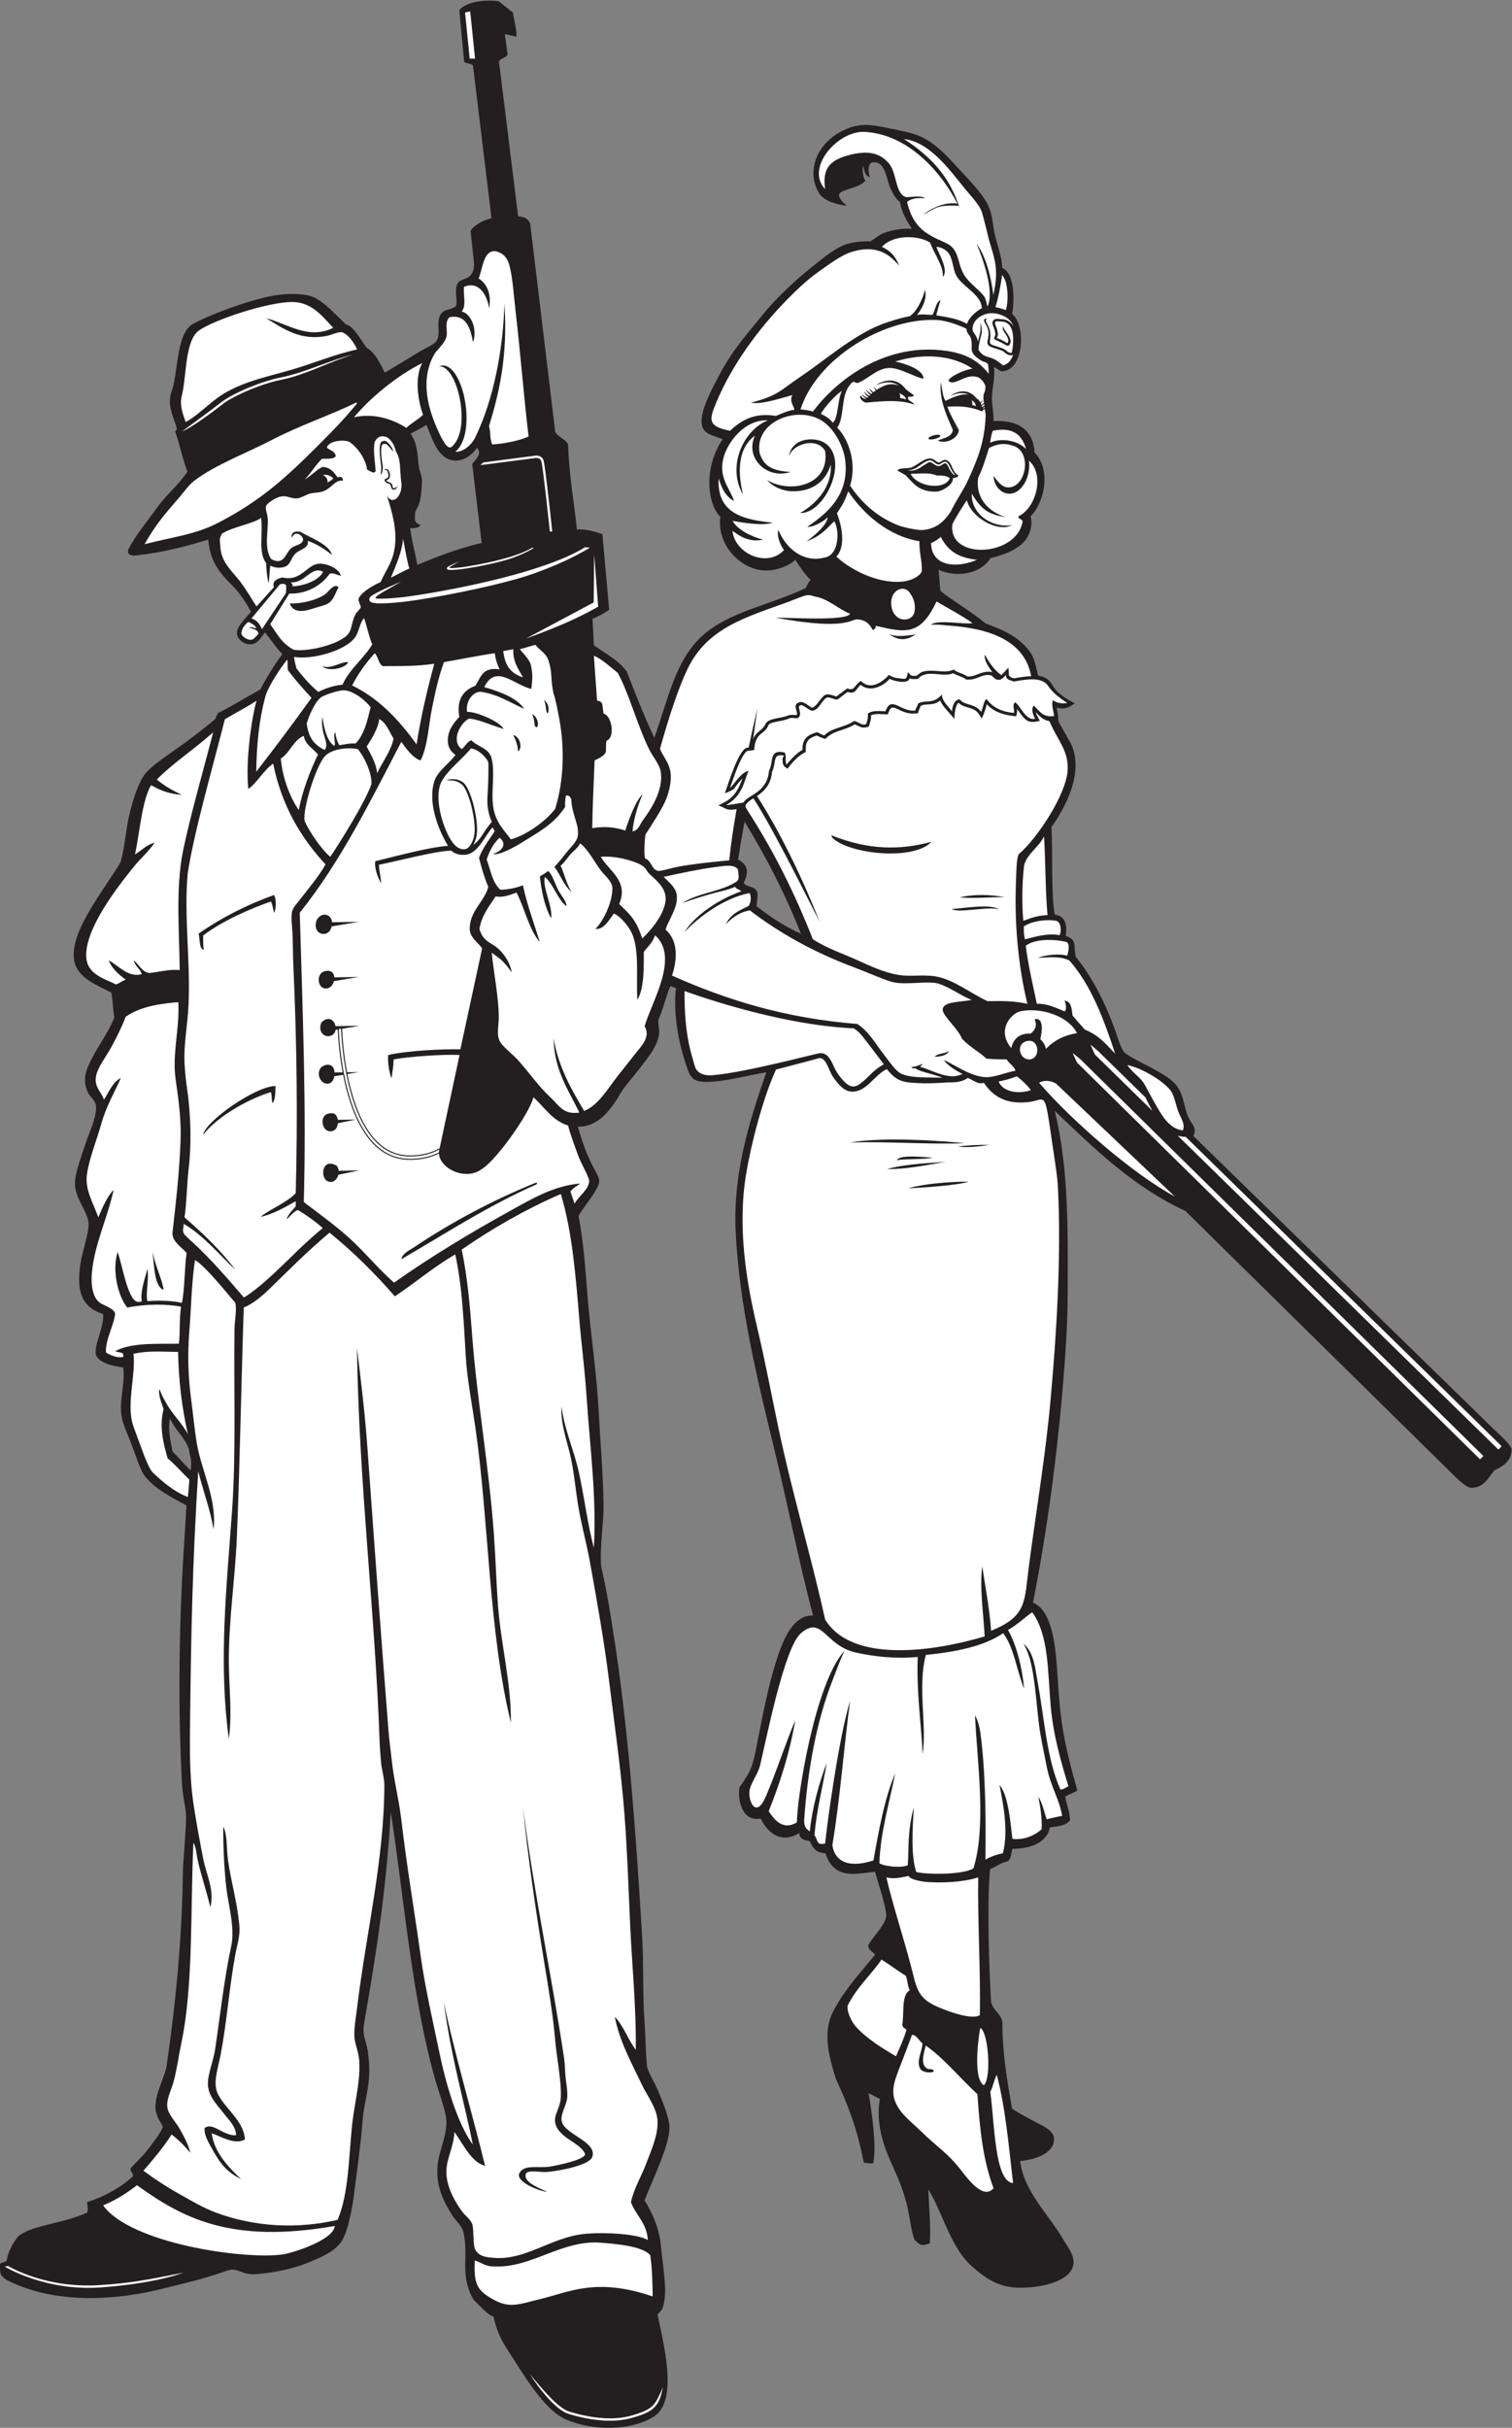
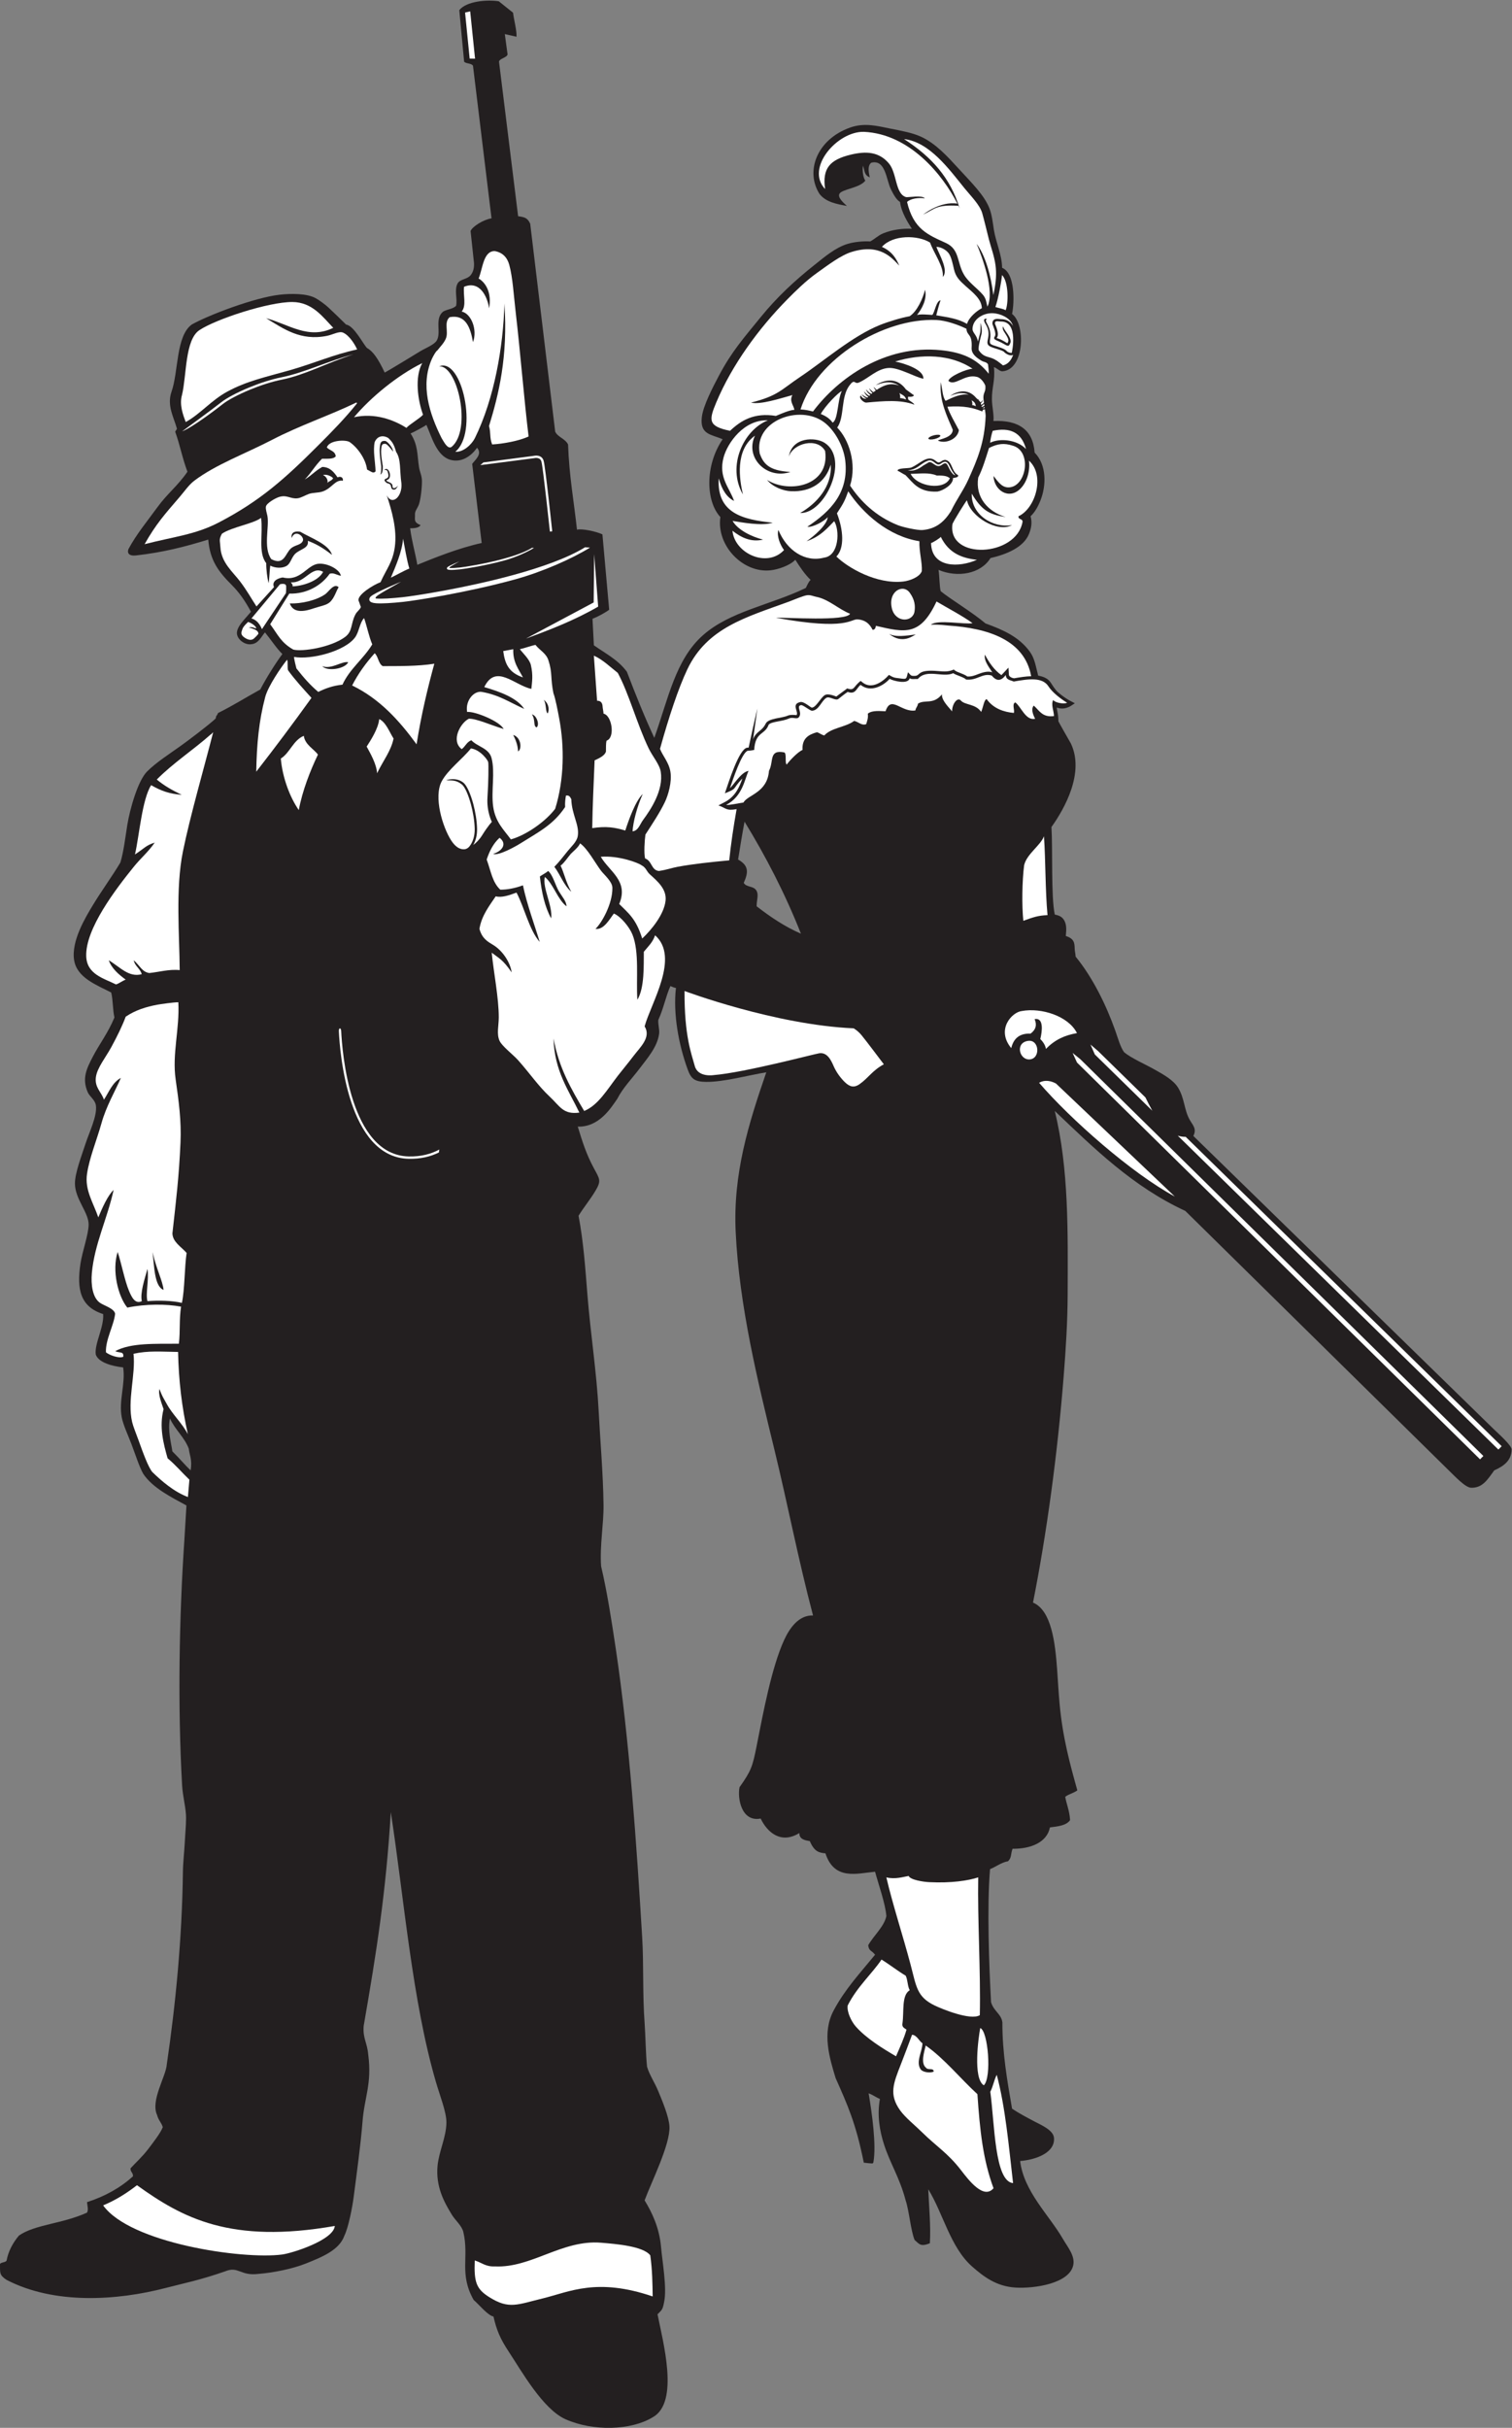
<svg xmlns="http://www.w3.org/2000/svg" viewBox="0 0 640.4 1028.16" height="1028.16" width="640.4" xml:space="preserve" id="svg2" version="1.1">
  <rect x="0" y="0" width="640.4" height="1028.16" fill="#808080" stroke="none" />
  <defs id="defs6" />
  <g transform="matrix(1.333,0,0,-1.333,0,1028.16)" id="g10">
    <g transform="scale(0.1)" id="g12">
      <path id="path14" style="fill:#231f20;fill-opacity:1;fill-rule:evenodd;stroke:none" d="m 1584.8,7709.06 45.3,-36.25 c 2.72,-21.95 12.45,-58.55 11.03,-76.4 l -37.15,8.38 8.75,-64.54 c -1.89,-10.04 -25.07,-13.02 -27.22,-22.74 l 60.74,-491.34 c 19.81,-2.82 29.59,-4.46 38.4,-23.74 l 79.37,-660.54 c 7.89,-17.59 32.33,-22.4 40.96,-40.96 3.42,-100.75 18.7,-180.82 28.26,-270.55 15.82,4.14 62.41,-5.88 80.88,-14.96 l 21.43,-239.35 c -11.38,-8.85 -37.25,-22.99 -52.95,-28.7 l 4.34,-84.33 c 37.94,-26.76 76.56,-45.74 104.95,-84.1 27.27,-71.72 55.68,-142.32 87.04,-209.94 44.26,123.55 67.01,247.75 153.61,325.15 86.29,77.11 213.85,96.17 327.73,151.05 4.75,8.89 8.27,19.04 15.34,25.6 -19.15,18.41 -33.98,41.11 -48.64,64 -16.7,-18.14 -54.15,-30.69 -77.97,-33.43 -87.56,-10.1 -173.28,77.83 -160.13,169.14 -46.15,49.72 -49.81,163.12 7.2,247.09 -35.19,15.89 -72.8,13.65 -66.09,70.37 4.18,36.58 36.09,97.28 54.3,131.73 41.1,77.7 79.55,120.34 132.61,185.74 51.4,63.38 108.01,116.01 171.53,166.43 30.87,24.49 65.53,54.61 104.97,66.56 20.63,6.25 49.75,9.02 71.68,7.68 15.78,8.65 24.92,18.99 40.97,25.6 28.71,11.83 61.27,16.13 91.3,14.58 -11.44,17.97 -33.62,51.61 -37.54,85.26 -11.46,6.63 -20.55,23.19 -28.78,39.5 -15.17,30.09 -16.87,96.95 -62.88,85.1 -13.07,-10.62 -7.28,-32.92 -4.59,-46.7 -18.19,8.25 -15.36,18.95 -21.52,37.32 -2.45,-14.47 -0.1,-36.78 7.36,-47.55 -15.45,-20.45 -58.04,-25.04 -76.52,-36.27 -17.27,-10.5 0.97,-29.05 18.13,-44.04 -30.4,5.6 -66.55,11.43 -87.22,38.25 -45.36,71.21 -9.15,172.64 97.14,210.64 46.31,16.57 88.13,4.71 128.16,-3.26 32.77,-6.52 69.86,-13.1 96.82,-25.52 46.97,-21.64 82.39,-60.71 120.8,-102.48 42.18,-45.88 80.45,-83.64 96.7,-124.38 8.55,-21.44 11.03,-47.02 14.49,-68.9 6.23,-39.48 25.92,-80.73 26.14,-120.87 41.31,-16.43 39.6,-109.23 31.65,-146.71 43.57,-32.32 39.86,-177.79 -30.84,-182.15 -7.98,-0.5 -16.89,10.05 -26.7,13.4 4.35,-44.49 -7.03,-62.99 -6.4,-103.77 0.32,-21.36 6.99,-48.98 4.76,-67.52 80.27,3.47 125.94,-28.43 130.86,-100.32 38.4,-38.97 37.85,-104.69 17.93,-153.62 -8,-19.65 -18.11,-37.05 -30.72,-48.64 5.61,-21.23 2.09,-38.33 -5.13,-56.32 -17.1,-42.63 -71.41,-64.81 -122.29,-76.58 -31.18,-50.67 -105.06,-62.99 -165.04,-37.48 3.1,-19.95 3.02,-56.4 6.91,-67.81 28.71,-23.76 102.04,-68.04 142.17,-102.32 55.96,-20.3 106.67,-42.67 140.81,-89.61 15.73,-21.6 18.71,-45.73 26.7,-76.3 16.75,-3 31.24,-8.52 40.73,-23.4 4.97,-7.81 13.32,-21.54 22.17,-29.3 11.41,-9.99 24.13,-18.91 34.1,-24.78 l 19.41,-10.32 -15.23,-9.86 c -14.02,-7.27 -27.54,-9.16 -42.24,-3.58 0.3,-4.64 1.34,-9.62 2.37,-14.56 2.06,-9.92 2.83,-19.14 2.91,-29.19 -0.52,-0.07 35.05,-62.76 39.66,-70.58 43.83,-92.31 -19.17,-205.8 -61.75,-265.41 4.34,-70.13 -1.6,-220.95 10.54,-278.05 13.84,-2.87 23.9,-6.73 30.72,-19.79 7.79,-14.91 5.81,-31.28 4.35,-48.17 25.74,-8.43 28.05,-20.96 28.25,-40.93 0.06,-5.59 2.83,-17.94 3.02,-24.77 54.56,-66.78 97.1,-153.98 125.68,-234.32 8.52,-23.96 16.4,-53.11 28.16,-69.13 21.63,-18.66 70.01,-39.74 100.15,-56.95 24.93,-14.21 56.34,-31.39 71.39,-55.7 21,-33.94 18.97,-70.35 36.91,-102.01 10.27,-18.11 23.11,-28.65 11.73,-51.6 l 954.98,-931.94 c 18.69,-17.61 56.47,-51.99 56.32,-64 -0.39,-32.9 -21.66,-51.65 -55.32,-66.49 -21.45,-29.62 -37.21,-56.24 -73.65,-55.16 -18.54,0.56 -52.17,37.43 -70.73,55.08 l -837.2,824.4 c -166.89,77.19 -289.67,198.48 -414.76,317.48 45.02,-182.66 41.64,-385.69 40.97,-583.74 -0.29,-82.71 -5.45,-168.96 -12.81,-261.14 -19.62,-246.05 -53.48,-495.53 -97.28,-716.87 58.7,-25.02 70.58,-127.45 76.75,-214.44 2.52,-35.71 4.57,-72.54 7.67,-106.75 9.72,-107.53 33.15,-192.15 56.4,-275.35 -10.95,-8.68 -27.46,-11.8 -38.42,-20.48 3.62,-22.77 13.63,-43.36 15.37,-74.24 -11.88,-17.14 -38.24,-19.8 -64,-23.05 -9.47,-47.73 -61.01,-68.46 -118.76,-67.88 -6.33,-16.71 -2.55,-28.44 -14.39,-39.65 -20.68,-3.21 -39.76,-18.48 -57.14,-24.99 -10.22,-118.83 -2.82,-311.32 3.15,-422.54 8.35,-29.03 32.9,-37.7 36.08,-64.52 -0.43,-95.29 15.54,-186.81 30.72,-273.96 20.78,-13.97 43.17,-25.944 71.68,-40.955 20.44,-10.762 59.08,-27.039 61.46,-51.211 4.58,-46.688 -54.88,-69.821 -107.53,-74.235 11.99,-97.246 92.37,-172.015 135.68,-246.937 15.13,-26.149 39.12,-53.719 33.28,-83.34 -11.54,-58.535 -122.89,-75.574 -184.33,-71.676 -60.55,3.817 -101.36,35.309 -137.12,66.797 -69.24,60.965 -92.32,169.402 -139.39,245.535 2.27,-54.445 8.48,-116.972 5.13,-171.523 -30.62,-12.606 -34.04,-1.465 -48.49,10.254 -12.38,30.41 -17.31,92.578 -28.32,125.441 -19.32,73.164 -49.09,117.117 -68.51,177.117 -14.49,44.746 -22.7,94.043 -13.43,145.473 -12.61,5.28 -22.45,13.38 -35.83,17.91 10.86,-64.332 24.88,-164.027 15.29,-218.168 0,0 -0.5,-4.629 -4.04,-4.57 -5.16,0.078 -17.04,1.289 -26.62,2.57 -25.31,125.985 -51.57,183.038 -89.6,268.818 -19.22,63.89 -44.14,143.46 -6.14,214.65 36.5,68.35 82.69,117.31 131.59,177.07 -11.29,14.86 -19.29,10.51 -21.81,30.17 17.18,30.63 50.96,59.37 57.65,92.72 -2.92,39.06 -25.32,101.59 -35.84,140.82 -57.52,-5.2 -129.18,-28.76 -157.73,58.41 -20.42,2.02 -35.33,5.24 -49.65,38.87 -16.83,2.81 -33.34,5.92 -33.29,25.6 -58.47,-36.22 -101.97,2.45 -122.88,46.09 -61.28,-11.95 -74.32,65.03 -67.11,99.56 36.7,51.64 41.47,65.66 54.3,130.85 20.76,105.49 47.63,249.96 87.4,336.79 16.96,37 46.07,79.69 91.81,77.98 -47.01,178.21 -79.55,349.14 -122.88,527.41 -51.71,212.75 -111.73,455.02 -122.89,691.26 -8.75,185.13 41.07,343.97 97.28,506.94 -54.11,-8.58 -135,-31.16 -191.18,-30.45 -35.01,0.45 -47.17,8.41 -58.14,38.24 -29.17,79.35 -47.34,178.4 -37.75,260.14 -6.53,1.13 -8.18,2.01 -17.59,6.01 -14.62,-31.89 -21.37,-70.47 -38.41,-107.53 -1.3,-14.48 4.21,-30.21 2.56,-43.52 -5.24,-42.29 -38.1,-79 -61.44,-110.09 -24.3,-32.38 -53.31,-61.27 -71.69,-97.3 -21.12,-30.64 -58.22,-89.91 -125.34,-88.09 14.19,-46.36 26.21,-85.93 51.09,-132.08 18.41,-34.14 24.38,-39.46 5.12,-71.69 -17.05,-28.54 -36.51,-51.4 -53.77,-79.37 15.79,-83.07 21.49,-167.16 28.17,-250.9 9.91,-124.29 29.52,-247.33 35.84,-371.24 4.5,-88.16 14.11,-195.98 15.37,-296.98 0.74,-59.74 -12.51,-130.71 -7.68,-194.58 19.04,-80.75 33.09,-171.92 46.08,-258.59 43.76,-292.02 66.5,-622.69 84.48,-921.68 5.05,-83.93 0.77,-179.55 7.69,-271.39 2.63,-34.89 3.5,-98.61 7.68,-138.26 7.97,-26.7 23.53,-48.33 35.84,-77.98 12.07,-29.05 33.72,-80.615 35.37,-111.553 3.05,-56.953 -58.14,-178.105 -78.95,-234.922 22.55,-36.707 46.99,-86.515 52.22,-148.418 3.72,-44.121 19.62,-131.601 9.52,-175.789 -4.71,-24.492 -7.39,-23.957 -20.71,-37.707 16.93,-86.308 70.31,-279.121 -14.89,-326.953 -69.86,-42.355 -189.56,-45.371 -277.22,-6.582 -72.16,31.961 -139.76,152.879 -181.54,216.141 -26.04,39.426 -37.89,67.23 -47.51,110.101 -18.78,4.246 -44.6,36.774 -63.12,52.918 -46.8,83.067 -13.77,134.942 -32.75,215.899 -4.62,19.707 -25.72,37.355 -35.84,53.761 -25.34,41.11 -52.12,90.028 -46.09,156.172 4.2,45.957 27.91,91.11 28.16,138.258 0.19,32.674 -20.76,85.134 -33.28,128.024 -75.28,257.89 -101.44,584.41 -143.37,857.67 -15.36,-255.35 -45.64,-445.64 -86.18,-679.23 -3.25,-39.67 11.06,-52.25 14.49,-91.4 12,-92.9 -12.04,-134.58 -18.15,-212.056 -5.97,-75.586 -18.73,-166.543 -27.94,-238.543 -4.23,-33.231 -16.72,-98.231 -29.77,-124.453 -16.02,-46.035 -71.72,-68.067 -121.274,-88.047 -44.59,-18 -108.199,-30.039 -151.054,-33.293 -59.149,-7.723 -63.664,26.105 -107.536,7.676 C 633.434,468.711 584.711,459.59 527.898,444.746 370.777,403.691 172.434,391.375 21.008,470 -3.262,485.852 0.605,493.184 0,519.238 c -0.164,7.285 19.809,5.5 21.16,13.055 4.824,26.914 18.898,54.836 39.016,78.566 51.031,35.539 137.113,36.903 216.344,72.883 5.265,10.203 0.793,21.883 0,33.289 57.441,18.504 106.031,45.879 145.937,81.934 1.051,12.148 -8.746,13.445 -7.687,25.598 16.773,18.339 37.859,37.011 56.324,61.441 12.769,16.887 39.344,50.598 46.086,69.133 -3.649,14.121 -13.789,21.679 -17.922,38.398 -21.949,45.775 28.445,123.385 30.726,161.295 27.848,189.44 48.489,399.05 51.204,611.91 0.382,30.13 4.457,63.36 5.953,93.47 1.418,28.68 3.75,48.11 4.058,76.99 0.328,29.54 -10.609,68.91 -12.57,103.47 -14.457,254.24 -9.18,539.38 7.141,778.78 2.125,31.21 4.691,82.84 6.671,110.86 -48.492,26.44 -107.539,55.87 -137.175,100.39 -12.508,21.55 -25.786,63.75 -37.938,95.52 -10.965,28.68 -25.629,59.36 -30.426,83.79 -10.324,52.61 12.278,106.59 4.411,158.89 -36.239,4 -78.418,15.88 -87.02,40.89 -4.813,33.75 26.937,87.73 23.434,128.64 -71.672,22.79 -84.813,77.21 -71.926,160.91 5.937,38.6 25.551,92.18 25.836,123.27 0.351,38.55 -43.297,80.94 -43.524,130.57 -0.148,33.65 22.36,91.36 33.282,125.45 11.793,36.81 38.132,89.22 33.285,122.89 -2.461,17.14 -19.934,28.26 -25.602,40.97 -20.074,45 -2.598,77.87 15.36,112.65 21.671,41.95 49,76.36 69.125,125.45 -5.532,24.33 -4.301,55.44 -10.235,79.37 -45.73,23.8 -108.609,46.42 -117.769,102.41 -10.024,61.24 37,137.68 58.879,174.09 27.324,45.49 62.371,93.36 87.988,136.36 10.234,32.18 16.582,85.75 22.101,119.67 8.262,50.72 33.754,140.65 62.891,169.7 29.434,29.35 69.625,54.69 107.523,81.92 22.52,16.18 87.727,65.01 110.391,86.44 2.727,13.96 0.922,2.41 7.527,17.37 49.536,24.73 86.239,48.32 134.114,74.69 19.265,37.06 49.172,84.39 70.195,112.72 -18.582,18.11 -32.441,40.48 -55.289,68.76 -11.52,-13.33 -20.352,-35.54 -43.223,-37.57 -20.859,-3.34 -45.722,15.55 -45.937,35.31 -0.145,13.8 11.418,29.46 21.679,41.26 l 23.024,26.45 c -19.399,36.24 -38.551,62.6 -60.535,84.66 -40.559,40.7 -69.782,76.54 -75.145,144.69 -73.781,-22.66 -143.644,-40.83 -230.453,-50.46 -17.582,-1.93 -28.922,4.73 -23.043,20.48 26.117,48.41 60.586,89.55 92.168,133.13 31.149,43 64.996,68.12 95.184,112.45 -16.598,44 -23.047,82.67 -39,127.31 l 5.757,9 c -10.382,37.46 -32.753,74.04 -17.273,118.1 22.32,63.51 13.648,177.27 64.613,213.47 54.313,30.38 199.41,85.33 278.114,94.34 36.937,4.24 87.25,4.59 115.391,-11.01 11.52,-6.39 30.14,-20 40.78,-29.95 19.01,-17.75 37.24,-35.64 55.75,-53.86 25.03,-3.17 54.93,-63.22 66.48,-74.44 18.48,-9.91 35.26,-33.51 56.13,-77.94 17.73,9.27 94.92,56.88 114.11,68.4 14.62,8.77 43.26,19.98 51.22,33.29 15.31,25.63 -7.91,68.96 20.47,92.16 12.55,7.1 31.09,8.18 40.97,17.93 5.22,21.7 -6.68,50.64 5.12,71.69 7.57,13.5 30.54,12.73 40.97,25.59 9.37,11.59 11.68,25.13 10.8,39.7 l -10.8,101.12 c 6.53,14.52 40.22,35.74 66.55,40.13 l -58.88,484.72 c -5.09,8.55 -21.39,5.92 -28.16,12.8 l -15.36,163.86 c 22.6,28.56 88.51,34.06 125.45,28.16 z M 539.941,3206.81 c 16.719,-36.65 45.465,-58.64 59.868,-95.92 2.16,-20.46 11.468,-34.85 5.972,-69 -17.5,15.93 -33.5,36.17 -58.062,60.26 -3.942,27.92 -15.352,65.82 -7.778,104.66 z M 2365.68,5102.73 c 67.79,-110.57 128.64,-228.08 179.21,-355.87 -52.94,23.01 -97.94,53.96 -140.81,87.05 0.19,21.58 6.93,35.2 0,48.64 -8.99,17.42 -31.67,10.25 -40.97,25.61 16,35.21 15,55.71 -17.92,74.23 6.49,40.47 13,80.88 20.49,120.34 z m -850,1187.95 c 17.61,-19.8 -5.09,-37.6 -15.37,-51.2 l 30.18,-251.44 c -72.88,-15.87 -149.99,-47.04 -204.51,-69.29 -6.25,37.28 -17.69,74.86 -22.8,115.91 14.26,0.24 27.72,1.28 33.27,10.24 -23.81,9.06 -16.9,19.33 -17.91,33.28 -0.87,11.95 8.5,20.22 12.79,33.28 6.06,18.42 9.65,55.73 9.32,74.18 -0.3,17.05 -6.92,27.91 -9.32,43.6 -6.11,40.15 -2.72,69.46 -26.75,106.83 6.42,2.13 45.63,23.32 50.34,27.15 17.09,-38.67 32.37,-98.62 76.27,-110.93 35.01,-9.83 66.17,11.8 84.49,38.39 v 0" />
      <path id="path16" style="fill:#ffffff;fill-opacity:1;fill-rule:evenodd;stroke:none" d="m 3049.27,7051.07 c -29.82,97.07 -88.35,163.06 -176.66,220.19 80.55,-9.12 142.57,-95.05 192.02,-156.18 18.98,-23.48 48.8,-52.79 56.32,-79.37 6.74,-23.8 14.93,-58.41 21.08,-82.77 5.97,-23.65 17.4,-53.22 21.24,-83.85 2.82,-22.35 2.68,-49.46 -7.01,-93.41 -7.43,62.27 -26.21,127.48 -53.22,162.75 17.41,-40.44 58.7,-151.32 34.32,-199.53 -3.82,15.9 -4.68,26.73 -14.7,38.16 -19.14,21.83 -44.91,38.75 -59.5,63.08 -22.96,38.34 -13.47,80.57 -57.22,100.76 -56.72,26.16 -103.26,43.12 -123.87,130.58 11.77,11.27 36.88,14.24 56.4,11.57 -7.43,10.88 -54.63,2.39 -59.64,3.86 -34.96,10.37 -28.22,76.38 -54.87,107.54 -31.33,36.64 -71.9,38.9 -119.52,27.64 -68.27,-16.13 -92.17,-44.17 -82.73,-109.57 -63.62,66.72 38.94,183.76 122.88,181.79 145.89,-6.54 251.02,-136.69 297.39,-228.17 -54.98,8.88 -108.62,-34.6 -108.73,-34.7 37.18,17.42 40.51,32.17 112.1,27.93 1.37,-2.82 2.68,-5.58 3.92,-8.3 z M 3186.8,6552.3 c -10.64,8.38 -21.24,17.97 -36.92,23.61 -12.99,4.68 -26.34,4.11 -39.96,24.38 -2.5,4.72 2.65,28.73 6.74,44.3 0.77,2.9 1.44,5.41 1.89,7.23 3.27,13.15 -2.42,35.57 -2.42,35.61 -0.92,-8.49 0.14,-24.12 -2.43,-34.4 -0.49,-1.96 -1.13,-4.38 -1.86,-7.17 -1.33,-5.04 -2.96,-11.26 -4.48,-17.63 -4.07,21.23 -16.38,26.89 -17.34,38.65 -0.46,31.69 33.59,52.45 64.38,51.22 25.52,-1.02 53.55,-15.2 61.92,-34.24 0.86,-2.11 1.67,-4.32 2.42,-6.62 -7.01,13.01 -19.09,22.1 -39.15,21.95 v 0.02 c -5.38,0 -27.17,5.91 -26.37,-14.7 0.14,-3.28 14.21,-30.8 7.61,-40.16 -8.2,-11.65 7.57,-11.17 29.15,-24.15 15.92,-9.59 15.7,-5.42 19.6,1.91 9.05,16.99 -22.37,43.21 -22,54.51 -5.79,-9.41 5.72,-20.43 12.26,-32.82 7.2,-13.64 3.54,-15.52 1.14,-21.05 -6.29,2.73 -13.73,9.24 -26.66,13.79 -6.22,2.19 -7.47,2.5 -7.46,2.54 v 0.01 c 0.1,0.25 0.43,0.71 0.77,1.18 9.25,13.17 -6.25,43.06 -6.31,44.52 -0.44,11.52 9.92,6.92 18.27,6.92 l 0.85,0.02 c 57.39,0.2 34.29,-99.74 34.27,-99.78 l -6.12,0.5 c -16.8,5.23 -1.69,7.84 -39.76,19.63 -22.81,7.06 -25.59,7.21 -22.85,23.74 6.88,41.37 -24.31,58.53 -9.54,63.07 -8.8,5.22 -13.16,-2.37 -5.83,-13.69 25.55,-39.38 -6.72,-60.28 14.58,-72.4 10.9,-6.2 39.92,-11.73 45.04,-17.74 4.65,-5.44 20.26,-14.76 29.05,-9.15 -6.03,-17.07 -16.49,-30.08 -32.48,-33.61 v 0" />
      <path id="path18" style="fill:#ffffff;fill-opacity:1;fill-rule:evenodd;stroke:none" d="m 1679.53,6326.54 c -29.56,-14.15 -81.31,-23.49 -115.8,-25.39 -8.85,22.74 -3.48,34.68 -9.88,58.57 30.56,99.79 60.41,219.48 48.88,389.26 -3.59,-137.64 -32.2,-302.64 -93.9,-427.81 -9.61,-19.49 -36.56,-45.42 -62.28,-43.29 74.15,59.91 21.38,301.53 -51.21,271.39 58.75,3.67 104.41,-200.91 39.95,-255.63 -12.23,-8.89 -23.29,12.84 -32.26,27.77 -39.18,78.24 -67.83,168.89 -30.64,251.77 0.86,1.92 11.47,23.73 17.83,27.3 9.21,12.05 19.62,21.72 26.09,36.14 10.08,22.49 -6.98,51.74 12.32,68.82 50.57,9.5 66.01,-31.81 74.24,-79.37 14.7,38.99 -5.21,90.58 -35.84,97.29 15.78,19.37 4.1,51.55 7.38,78.6 50.34,20.74 74.32,-31.57 79.67,-68.35 8.94,49.36 -10.56,81.38 -33.28,94.73 13.08,31.3 14.76,87.63 51.2,87.04 24.58,-4.21 39.65,-20.02 46.09,-43.51 11.19,-40.85 14.11,-96.99 20.48,-151.07 14.13,-120.12 27.45,-285.12 40.96,-394.26 z m -183.24,-991.09 c -26.86,-33.63 -73.11,-67.54 -92.88,-104.67 -26.24,-49.3 2.76,-145.33 30.18,-187.64 18.13,-27.96 35.59,-29.6 45.14,-27.63 5.28,1.44 9.61,4.51 13.08,8.88 9.46,11.92 17.11,31.13 16.56,55.51 -0.56,24.86 -5.28,52.81 -11.92,77.49 -8.25,30.63 -19.29,55.91 -28.81,63.48 -18.77,14.91 -31.41,12.35 -50.07,13.41 0.09,0.03 30.62,11.61 54.73,-7.55 10.75,-8.53 22.75,-35.36 31.38,-67.4 6.77,-25.16 11.59,-53.74 12.16,-79.28 0.47,-20.83 -4.63,-38.38 -12.16,-51.44 8.67,6.46 19.19,16.36 28.21,30.82 19.34,31.01 30.95,42.64 30.95,42.64 0,0 -17.02,32.57 -13.93,78.31 3.1,45.74 3.87,104.68 2.32,111.65 -1.55,6.99 -25.54,39.54 -54.94,43.42 v 0" />
      <path id="path20" style="fill:#ffffff;fill-opacity:1;fill-rule:evenodd;stroke:none" d="m 3087.25,6608.31 c -1.36,-19.07 15.54,-32.01 31.88,-41.48 7.42,-4.31 15.12,-3.26 20.16,-11.03 0.96,-9.49 2.73,-19.45 2.21,-30.03 -39.09,49.96 -87.83,68.19 -151.13,74.71 -179.14,18.42 -328.17,-89.44 -407.08,-194.59 -13.79,3.06 -24.52,5.85 -39.72,6.41 50.43,160.5 263.16,291.59 431.71,284.18 29.47,-1.28 68.13,-14.44 95.53,-27.89 1.21,-23.46 19.09,-14.22 16.44,-60.28 z m 96.49,230.87 c 21.54,-20.25 20.67,-92.35 11.38,-111.88 -4.74,4.24 -20.69,6.76 -32.39,10.38 9.24,25.66 20.11,86.08 21.01,101.5 z m -188.24,-5.72 c 19.89,19.78 -11.35,71.18 -20.29,95.42 15.77,-0.17 33.01,-10.89 40.24,-22.03 7.84,-12.11 12.09,-33.32 15.6,-48.84 5.67,-25.06 18.59,-37.06 37.39,-53.91 23.38,-20.94 50.08,-40.57 51.32,-70.1 -15.88,-8.26 -41.28,-28.84 -47.12,-49.88 -29.16,16.92 -58.56,20.44 -97.78,27.32 3.6,13.22 8.11,32.51 13.64,47.69 -13.9,-1.47 -18.52,-38.94 -26.28,-46.54 -18.15,1.08 -34.71,3.04 -48.63,-0.11 15.96,19.43 32.98,51.36 25.58,80.01 -6.23,-25.9 -24.79,-68.63 -48.98,-84.08 -24.27,-3.9 -68.76,-17.43 -94.9,-28.02 -87.6,-35.51 -176.57,-113.63 -252.24,-164.31 -61.39,-41.1 -70.74,-60.52 -156.89,-82.03 29.95,-7.36 92.05,13.08 131.71,23.97 -11.05,-19.48 4.72,-33.67 6.09,-47 -13.99,0.18 -47.81,-14.66 -58.59,-19.24 -69.45,11.25 -110.66,-14.31 -145.78,-47.33 -70.52,14.44 -67.56,33.56 -43.48,90.8 50.12,119.2 134.61,234.65 225.26,326.52 25.78,26.12 59.12,59.19 94.72,84.49 33.7,23.94 75.09,55.83 110.1,66.56 90.71,27.82 127.84,-19.6 151.06,-43.52 -8.21,19.12 -20.84,44.34 -55.08,59.51 34.73,38.92 114.1,38.15 153.08,13.57 11.14,-32.38 44.59,-76.72 40.25,-108.92 v 0" />
      <path id="path22" style="fill:#ffffff;fill-opacity:1;fill-rule:evenodd;stroke:none" d="m 2674.8,6470.83 c -13.63,-26.07 -11.56,-91.9 -29.28,-100.31 -9.04,12.33 -19.5,19.91 -37.58,27.42 13.63,25.61 56,68.72 66.86,72.89 z m 429.3,-536.18 c -55.4,-24.56 -144.05,-27.39 -145.82,53.39 3.65,-0.22 30.47,16.63 30.9,19.62 25.94,-52.74 67.85,-67.78 114.92,-73.01 z m 52.7,266.42 c 1.46,-44.95 47.23,-76.08 83.73,-42.11 22.72,21.18 33.12,58.4 28.91,90.76 52.4,-47.42 20.31,-152.29 -33.29,-176.66 -1.36,-11.61 13.65,-6.84 12.81,-17.91 -19.72,-111.54 -238,-121.99 -222.74,-7.69 0.88,6.6 44.05,75.62 46.17,76.26 10.72,-51.49 96.34,-104.1 143.29,-78.82 -61.4,-10.57 -130.55,33.71 -128.01,99.85 31.44,-52.41 54.78,-66.4 107.53,-74.24 -57.11,17.47 -96.77,62.82 -87.06,125.44 14.05,27.46 24.59,63.17 34.26,93.85 27.98,14.24 48.17,16.24 74.98,7.63 60.73,-16.28 45.39,-123.73 -6.81,-132.2 -24.57,-3.99 -37.29,14.22 -53.77,35.84 z m 103.3,85.43 c -28.94,30.45 -83.77,35.1 -114.08,20.02 0.94,11.85 4.9,28.43 8.21,37.93 53.43,11.1 90.89,-3.08 105.87,-57.95 z m -694.72,-246.71 c 16.06,-3.6 55.71,18.64 64.66,30.55 -2.25,-25.93 -45.35,-61.81 -67.23,-76.65 45.32,14.76 69.57,45.83 87.71,63.68 17.82,-27.36 16.33,-109.77 -32.09,-115.81 -60.18,-16 -118.27,22.42 -145.22,87.98 -5.82,-19.71 5.79,-47.59 17.92,-64 -54.08,-57.98 -157.06,-10.62 -163.86,61.44 27.29,-21.22 58.37,-37.2 97.29,-28.17 -36.26,9.05 -80.42,30.56 -96.87,59.43 25.65,-4.03 92.92,-17.27 127.59,-5.66 -94.48,9.64 -178.45,29.78 -171.53,140.82 10,-37.11 26.4,-60.81 48.65,-71.7 -14.47,42.52 -50.45,74.51 -33.29,138.26 12.44,46.19 64.83,120.87 140.81,117.77 -76.94,-30.25 -131.35,-144.94 -79.36,-235.54 -11.06,47.58 -26.08,141.03 38.4,186.89 -33.85,-70.18 38.4,-140.81 112.65,-115.2 -71.2,3.57 -86.47,28.39 -97.65,58.17 -19.8,103.85 126.53,157.62 204.41,99.7 33.05,-24.57 62.03,-75.66 67.34,-122.03 11.51,-100.57 -45.43,-160.33 -120.33,-209.93 z m 54.64,266.57 c -30.09,19.23 -103.88,18.22 -113.52,-43.84 13.48,42.73 90.49,62.2 115.21,17.92 15.82,-110.28 -113.43,-136.42 -184.35,-92.17 17.84,-22.01 50.88,-34.88 76.82,-35.84 61.8,-2.29 108.41,27.41 125.44,84.48 4.81,-69.48 -45.44,-124.12 -97.28,-153.61 78.96,-3 158.58,171.32 77.68,223.06 v 0" />
      <path id="path24" style="fill:#ffffff;fill-opacity:1;fill-rule:evenodd;stroke:none" d="m 1131.64,6434.05 c 2.18,0.48 2.41,-0.99 2.56,-2.55 -37.51,-47.03 -79.71,-89.95 -122.9,-133.14 -104.12,-104.11 -183.57,-176.41 -317.46,-245.78 -73.922,-38.28 -141.695,-44.38 -234.387,-68.3 35.785,63.59 64.301,95.32 111.492,150.23 14.871,17.3 29.391,38.58 46.082,51.2 68.575,51.92 162.012,85.65 248.348,130.58 87.043,45.28 183.285,77.43 266.265,117.76 z m 209.94,125.46 c -24.65,-44.35 -14.07,-118.67 2.56,-163.85 -7.99,-10.29 -45.32,-32.19 -52.69,-41.89 -40.97,25.86 -100.76,48.32 -166.65,33.82 53.41,63.52 138.37,133.41 216.78,171.92 z m -282.71,112.16 c -78.561,-38.87 -143.065,12.05 -213.225,30.49 55.218,-33.33 108.996,-73.05 193.215,-56.02 19.01,3.84 38.72,15.73 51.21,10.24 19.84,-8.72 37.61,-37.24 44.66,-53.46 -75.03,-16.09 -138.351,-44.54 -214.394,-66.15 -75.164,-21.35 -135.223,-33.67 -198.27,-67.86 -50.718,-27.5 -84.918,-70.6 -131.91,-96.61 -8.168,21.72 -21.062,54.95 -11.793,86.35 14.965,63.01 9.176,174.86 55.211,205.6 52.633,35.14 219.508,89.66 295.199,89.41 63.817,-0.18 97.457,-48.32 130.097,-81.99 v 0" />
      <path id="path26" style="fill:#ffffff;fill-opacity:1;fill-rule:evenodd;stroke:none" d="m 1166.23,6221.4 c 14.72,-7.09 19.62,-13.76 27.09,-5.81 -0.68,28.57 -8.77,65.89 -2.79,93.02 8.28,19.8 26.98,22.96 43.52,12.8 10.33,-10.57 16.83,-16.26 24.53,-43.82 16.11,-24.02 10.76,-56.37 16.9,-100.21 3.65,-41.7 -29.58,-72.15 -46.55,-37.75 15.94,-49.15 33.13,-108.01 25.6,-163.86 -6.57,-48.7 -26.63,-70.09 -45.49,-112.27 -22.42,-8.3 -73.97,-39.75 -69.78,-58.41 3.66,-8.72 3.81,-11.75 7.4,-20.29 -3.79,-10.01 -12.09,-13.39 -17.58,-24.09 -15.56,-30.35 -7.85,-53.12 -33.28,-71.69 -45.57,-33.23 -136.284,-46.91 -163.921,-39.57 -39.43,22.48 -48.254,46.58 -73.367,80.48 l 60.629,97.35 c 56.289,-1.7 102.969,26.66 128.399,63.15 12.54,3.61 18.8,-2.48 35.45,-6.82 -2.44,19.94 -42.65,41.43 -71.69,38.4 -36.234,-3.79 -55.894,-57.13 -113.03,-43.44 -16.293,-2.6 -35.571,-11.88 -27.778,-30.8 l -55.527,-61.31 c -16.395,25.02 -29.949,50.04 -52,79.22 -23.317,30.86 -59.914,59.8 -62.699,109.01 -1.223,21.63 -5.309,24.17 4.922,42.9 31.632,21.35 100.226,31.52 124.343,50.35 6.645,-49.97 -10.019,-110.81 16.328,-143.8 -0.195,-20.68 3.305,-47.73 7.637,-63.89 2.758,17.59 2.848,39.37 5.211,55.79 16.625,-8.03 36.359,-8.66 50.195,-1.71 15.223,7.65 16.801,29.11 30.715,40.96 17.024,14.5 42.524,16.5 38.41,39.72 24.173,-9.1 44.563,-19.68 76.863,-44.68 -9.66,33.87 -68.128,53.88 -100.679,73.39 -10.734,2.12 -31.258,2 -27.395,-19.78 10.079,28.59 39.832,5.85 35.758,-8.3 -5.562,-14.85 -24.5,-12.72 -38.316,-24.98 -18.074,-16.06 -21.16,-55.41 -62.367,-33.83 -26.161,36.21 -5.817,101.89 -12.172,136.78 -1.656,9.09 -6.379,21.55 -4.824,30.18 1.855,10.34 27.8,25.54 40.128,29.87 26.102,9.19 37.825,-6.39 60.321,-3.57 11.609,1.47 25.062,9.96 35.894,13.81 13.403,4.76 30.052,3.08 43.532,7.68 30.86,10.52 38.84,38.06 64.81,34.38 1.23,12.41 -9.24,14.24 -17.15,10.62 -11.81,17.21 -23.95,32.55 -48.49,33.13 -24.112,-13.44 -31.948,-25.73 -55.499,-39.73 22.633,23.46 31.532,42.82 54.719,65.72 16.56,0.51 36.07,-1.93 43.52,7.69 -1.52,17.25 -19.15,18.39 -28.16,28.15 6.71,23.57 60.42,25.48 72.64,17.07 25.05,-17.27 51.09,-53.75 55.07,-87.21 z m 66.48,-31.77 c -8.4,-4.59 -6.09,-1.02 -4.39,-3.87 1.02,-1.7 3.88,-2.83 6.83,-4 h -0.01 c 17.36,-6.86 9.32,-13.99 13.63,-18.47 v 0 c 0.9,-0.92 6.37,-3.53 16.29,7.18 -4.42,-6.34 -6.41,-13.87 -15.06,-12.76 -11.61,1.5 -2.52,16.7 -16.69,19.4 -5.69,1.09 -18,11.27 -7.1,15.19 9.57,3.43 9.61,8.88 5.32,22.86 -2.31,7.53 -11.06,4.21 -11.08,4.2 13.43,16.13 27.18,-21.59 12.26,-29.73 z m 16.11,88.91 c -0.03,0.05 -17.3,23.9 -24.19,24.56 -11.56,1.08 -12.11,-5.3 -13.29,-16.69 -1.9,-18.27 4.9,-53.31 4.91,-53.43 l 0.04,-0.32 c 0.23,-5.71 0.43,-25.25 -8.05,-26.96 3.64,3.34 3.13,24.5 3.07,26.6 -0.44,2.71 -6.54,40.78 -4.63,59.06 1.46,14.13 2.85,22.32 17.25,20.96 7.02,-0.67 25.77,-23.03 24.89,-33.78 z M 565.824,3418.09 c 1.903,-91.12 11.703,-174.36 31.028,-261.22 -17.211,33.68 -48.739,62.35 -66.868,95.74 -7.019,12.93 -16.25,26.32 -23.046,47.71 -5.61,-16.42 7.238,-46.67 12.804,-64.01 -14.387,-56.19 -0.676,-108.65 12.801,-156.17 24.004,-19.52 46.906,-46.73 69.273,-67.89 l -4.73,-55.16 c -45.133,17.18 -83.324,50.68 -113.191,79.52 -13.504,16.69 -29.625,61.65 -42.989,98.91 -9.133,25.48 -17.398,44.5 -21.019,59.83 -16.082,68.2 11.715,150.67 4.312,216.95 47.426,10.34 87.582,6.51 141.625,5.79 z M 1623.21,5046.41 c -21.42,29.61 -49.49,54.64 -56.33,104.97 -6.7,49.3 6.84,108.85 -5.12,153.6 -8.46,31.67 -44.76,35.66 -64.01,56.34 -14.69,-4.94 -19.26,-20 -30.72,-28.16 -35.51,26.77 -3.79,83.73 22.76,96.66 24.24,0.54 69.56,-20.31 110.38,-32.66 -11.76,24.44 -91.7,56.88 -115.94,54.16 -6.34,36.3 21.95,68.07 46.81,63.61 55.76,-9.95 87.29,-32.7 134.74,-54.04 -23.04,35 -75.69,54.2 -127.06,69.4 36.68,75.78 96.28,5.35 149.58,-5.71 2.21,21.85 6.06,43.31 -1.5,75.69 -4.54,19.41 -27.23,39.14 -35,50.65 11.85,1.81 37.83,11.53 49.68,13.35 13.72,-17.59 33.54,-25.97 40.97,-48.65 13.49,-41.24 5.93,-55.49 15.99,-104.78 6.48,-16.77 13.85,-56.3 18.38,-80.4 16.73,-88.88 16.16,-193.49 -12.8,-286.74 -30.04,-40.06 -91.48,-83.54 -140.81,-97.29 z m 117.27,400.26 c 6.93,16.96 -0.35,34.47 -12.7,43.24 8.89,-13.91 4.9,-39.1 12.7,-43.24 z m -35.35,-44.39 c 10.39,8.81 -0.35,38.58 -15.11,41.27 12.24,-17.47 3.34,-37.89 15.11,-41.27 z m -58.97,-76.49 c 12.6,7.33 10.23,44.69 -15.51,52.44 5.25,-10.76 14.48,-28.84 15.51,-52.44 z m -489.39,423.74 c 8.54,-23.36 15.44,-59.19 26.07,-83.54 -27.91,-46.33 -71.36,-77.13 -94.73,-128.02 -30.24,-3.04 -54.55,-12.01 -76.81,-23.04 -25.241,21.2 -45.698,44.42 -69.46,74.65 -1.711,7.24 -7.399,28.17 -7.555,36.53 54.098,-9.68 161.315,17.77 193.855,62.03 13.01,17.72 14.6,46.77 28.63,61.39 z M 1023.81,5596.7 c 16.72,-17.85 72.73,-8.47 82.62,12.49 -19.67,4.63 -53.08,-23.66 -82.62,-12.49 z m 256.87,404.98 c 6.28,-31.58 11.54,-66.49 19.93,-94.8 -18.52,-7.4 -40.06,-20.36 -58.75,-29.01 14.63,34.58 35.87,82.77 38.82,123.81 z m -247.49,-176.49 c -28.55,-19.82 -76.495,-30.45 -112.413,-29.11 12.321,-35.83 54.582,-22.87 76.301,-15.52 19.542,6.61 40.162,9.6 50.932,19.43 15.13,13.81 20.05,35.82 27.99,47.53 -14.63,14.5 -31.5,-14.48 -42.81,-22.33 v 0" />
      <path id="path28" style="fill:#ffffff;fill-opacity:1;fill-rule:evenodd;stroke:none" d="m 2893.42,6207.66 c 29.97,0.59 58.83,5.16 83.06,-5.3 28.08,0.49 33.21,-2.93 41.65,-8.34 -16.12,-39.5 -103.81,-28.27 -124.71,13.64 z m -9.25,11.25 c 27.05,1.5 38.26,17.95 57.29,27.68 l 3.75,1.55 c 17.62,9.01 25.4,-9.55 35.65,-10.76 2.62,-0.3 5.4,0.39 8.54,2.75 v 0.01 c 22.65,17.09 25.33,-6.21 34.82,-21.62 h 0.01 c 2.7,-4.38 8.02,-12.79 11.34,-14.87 -5.23,-1.09 -11.98,7.83 -15.6,13.72 v 0 c -10.48,17.04 -10.35,31.78 -26.97,19.22 -20.21,-15.25 -31.29,17.27 -45.23,5.87 l -14.45,-8.5 h 0.01 c -6.1,-4.19 -24.64,-20.01 -49.16,-15.05 v 0" />
      <path id="path30" style="fill:#ffffff;fill-opacity:1;fill-rule:evenodd;stroke:none" d="m 1026.68,5896.41 c -16.23,-31.57 -70.391,-45.73 -97.301,-46.09 1.91,6.53 -3.348,8.79 -5.121,12.81 45.035,-3.62 65.344,54.04 102.422,33.28 z m 2059.9,545.39 c 7.99,-4.82 12.5,-7.89 13.9,-19.29 -4.59,1.68 -4.43,3.19 -11.19,3.22 0.59,4.4 0.39,11.68 -2.71,16.07 z m -229.28,22.59 c 7.99,-4.82 20.06,-9.06 21.45,-20.45 -4.6,1.68 -11.98,4.35 -18.74,4.38 0.59,4.38 0.39,11.68 -2.71,16.07 z M 1026.15,6204.23 c 13.17,2.7 25.37,-3.72 32.23,-10.05 -3.01,-8.09 -13.28,-8.91 -17.92,-15.37 2.49,10.4 -4.54,20.93 -14.31,25.42 v 0" />
      <path id="path32" style="fill:#ffffff;fill-opacity:1;fill-rule:evenodd;stroke:none" d="m 2891.52,5828.75 c 15.01,-21.27 16.96,-40.3 14.28,-58.11 -5.14,-34.1 -58.94,-37.18 -71.59,7.99 -14.5,56.42 36.21,82.01 57.31,50.12 v 0" />
-       <path id="path34" style="fill:#ffffff;fill-opacity:1;fill-rule:evenodd;stroke:none" d="m 789.105,5206.62 c 27.411,19.24 48.043,59.18 78.829,80.45 27.414,-134.74 88.398,-235.9 166.416,-320.04 -20.43,-37 -52.725,-74.9 -81.928,-112.64 -10.047,-12.99 -20.149,-23.45 -23.52,-34.29 -5.351,-17.23 -0.832,-49.44 0.477,-73.24 1.601,-29.13 0.953,-61.99 2.555,-97.3 11.64,-256.08 13.879,-490.03 7.683,-727.1 -28.023,-30.01 -86.379,-53.25 -111.453,-75.03 39.106,7.84 78.07,30.89 111.453,49.43 0.223,-6.2 0.145,-12.88 -0.785,-17.34 -9.902,-11.42 -23.34,-24.17 -28.34,-40.5 16.367,14.71 21.598,24.35 35.84,29.98 20.184,-10.95 64.828,-42.96 79.088,-57.65 -12.89,-9.73 -53.482,-46.42 -60.193,-52.74 -57.93,-54.7 -132.782,-133.32 -190.293,-167.52 -41.219,48.01 -102.801,120.35 -161.594,174.18 -6.16,5.65 -24.152,21.16 -28.031,27.39 -7.418,11.9 -1.985,15.97 -1.559,32.5 64.781,-38.47 112.41,-97.57 163.852,-145.92 -42.051,56.94 -99.961,113.24 -161.293,166.42 7.019,46.06 7.597,108.29 12.796,151.05 9.102,74.79 8.297,168.56 -4.636,257.19 -3.391,23.21 -6.891,56.16 -8.16,80.76 -3.079,59.42 9.89,122.9 12.796,186.89 6.379,140.38 -15.257,284.45 -2.558,417.33 19.383,130.2 84.914,357.13 117.949,489.24 40.524,23.77 73.68,41.03 100.598,58.86 -15.781,-55.28 -35.699,-194.5 -25.989,-280.36 z m 300.955,-907.98 -27.6,-4.64 c -2.21,-11.54 -8.56,-21.73 -17.87,-23.36 -32.09,-5.56 -46.645,49.72 -10.24,58.89 19.2,4.85 27.94,-8.46 28.89,-23.68 l 25.04,0.4 0.47,0.01 c -10.9,58.35 -14.31,108.83 -15.33,130.38 l -0.14,3.03 -0.21,2.88 -6.78,-1.14 c -1.51,-9.52 -7.46,-17.78 -19.14,-19.71 -22.77,-3.75 -36.88,20.13 -25.6,43.53 23.28,22.15 41.08,6.33 44.54,-12.21 l 76.51,1.22 -55.67,-9.37 0.25,-3.59 0.16,-3.48 c 0.98,-21.21 4.35,-72.45 15.45,-131.32 l 0.91,0.02 36.57,0.59 -35.41,-5.96 -1,-0.17 c 5.31,-27.19 12.28,-55.83 21.43,-83.78 29.47,-90.04 81.53,-172.77 173.37,-174.79 19.08,-0.42 36.53,1.46 52.47,5.21 15.89,3.74 30.29,9.35 43.31,16.38 l 2.43,1.32 63.32,296.2 c -45.15,2.54 -160.54,-4.43 -209.58,-14.27 0.25,-18.12 -4.24,-43.9 -6.9,-59.96 -7.32,19.79 -12.57,53.09 -10.24,74.23 59.69,13.9 178.24,19.49 229.28,17.93 l 69.21,320.94 c -12.19,17.21 -38.03,34.1 -39.32,59.29 -2.91,56.34 47.34,90.23 58.88,135.69 -12.64,30.03 -20.79,57.96 -29.41,92.01 9.18,29.89 40.05,68.53 50.03,86.08 -2.52,0.99 -4.18,9 -7.86,10.32 -23.44,-25.32 -44.9,-81.77 -84.44,-86.01 -15.31,-1.43 -31.74,0.29 -46.09,12.82 -46.99,-0.18 -167.91,-32.43 -229.58,-44.72 -0.26,-12.69 4.64,-33.73 7.12,-58.87 -9.59,13.76 -23.23,50.79 -18.75,70.21 58.68,14.13 172.59,45.11 230.97,48.73 -28.33,47.09 -66.74,135.7 -42.57,208.08 9.59,28.7 51.97,59.35 66.21,80.9 -13.09,8.85 -22.35,21.28 -23.93,39.62 -3.04,35.3 17.45,60.94 36.13,81.04 -3.65,23.64 -9.96,76.56 50.94,98.8 18.6,29 22.92,60.07 77.07,52.26 -8.08,16.81 -12.6,31.77 -15.36,51.2 -55.34,-7.8 -107.23,-19.07 -161.29,-28.16 -16.87,-45.41 -28.01,-96.67 -38.41,-148.5 -10.27,-51.19 -13.8,-121.61 -35.99,-164 -27.17,9.48 -44.47,37.27 -61.29,59.03 -98.77,-189.69 -194.13,-382.78 -322.598,-542.76 9.32,-317.36 21.23,-614.84 12.805,-919.13 51.533,-39.52 103.913,-76.65 151.053,-120.34 46.93,-43.49 87.34,-93.61 135.69,-135.7 115.98,81.64 240.55,157.06 368.67,227.87 70.14,38.76 138.29,79.83 222.74,87.05 -10.18,-8.2 -23.2,-14.33 -30.72,-25.6 l 12.81,-38.4 c 13.83,24.82 46.26,44.66 46.62,73.77 -4.59,19.39 -26.07,53.57 -36.38,82.4 -12.19,34.08 -23.72,64.06 -30.73,92.17 -50.82,15.74 -74.9,58.23 -110.09,89.61 -13.48,-52.96 -118.56,-200.84 -163.85,-227.87 -50.79,-38.99 -133.74,0.85 -136.3,49.09 -13.16,-6.46 -27.52,-11.58 -43.2,-15.02 -16.21,-3.54 -33.88,-5.3 -53.16,-4.88 -98.48,2.17 -153.99,88.07 -185.25,181.73 -9.85,29.53 -17.29,59.83 -22.92,88.48 l -0.15,-0.02 z m -55.71,448.22 c 10,2.23 17.01,12.07 19.64,23.17 l 86.28,14.52 -85.28,-1.37 c -0.87,10.02 -5.71,19.07 -15.52,22.56 -8.46,3.69 -22.52,2.42 -33.28,-15.36 -10.561,-30.04 7.24,-48.19 28.16,-43.52 z m 0,-174.09 c 13.85,-0.73 23.42,10.65 26.7,23.35 l 78.45,13.2 -77.27,-1.24 c -0.94,14.05 -10.6,25.53 -31.84,19.13 -26.57,-7.98 -21.74,-53.94 3.96,-54.44 z m 20.49,-453.17 c 11.03,1.22 17.52,12.65 18.81,25.03 l 57.33,11.92 -57.54,-1.14 c -1.34,9.16 -5.74,17.32 -13.49,20.51 -52.51,7.76 -39.43,-65.02 -5.11,-56.32 z m -5.13,-161.3 c 10.94,-1.51 21.93,9.12 25.47,22.74 l 66.3,13.79 -65.28,-1.29 c -0.54,5.44 -2.41,10.91 -6.01,15.96 -51.21,30.19 -55.72,-51.05 -20.48,-51.2 z m 655.42,-7.68 c 0.56,3.22 3.99,5.23 -2.56,5.11 -137.83,-55.69 -272.62,-128.17 -386.6,-204.8 -14.79,-9.95 -37.24,-19.26 -40.95,-38.41 134.59,77.91 276.37,170.8 430.11,238.1 z m -1073.9,796.7 c 4.278,-20.74 1.458,-49.03 16.528,-51.66 -3.012,11.63 -1.914,31.55 -2.235,45.52 59.864,45.97 152.18,86.18 215.649,108 4.25,-10.27 6.566,-22.43 9.32,-35.75 6.821,7.31 8.731,43.46 0,56.32 -87.008,-31.61 -165.301,-71.14 -239.262,-122.43 z m 244.383,-484.35 c -63.304,-0.17 -222.328,-111.17 -230.476,-155.31 49.527,63.68 154.554,118.08 215.781,135.91 3.242,-14.37 2.422,-25.63 4.219,-34.83 10.718,8.91 9.527,35.55 10.476,54.23 v 0" />
      <path id="path36" style="fill:#ffffff;fill-opacity:1;fill-rule:evenodd;stroke:none" d="m 1010.2,5315.77 c -24.102,-50.13 -49.766,-115.39 -60.813,-176.26 -27.676,39.74 -51.746,101.69 -57.16,163.69 29.355,18.44 39.261,58.26 73.086,72.23 3.765,-28.5 32.148,-41.68 44.887,-59.66 z M 2040.52,4731.5 c -19.66,63.24 -43.68,80.19 -73.06,109.7 30.88,73.33 -31.21,102.92 -58.58,149.96 55.38,4.62 118.01,-18.46 129.09,-26.69 15.62,-8.09 15.7,-19.07 26.84,-29.08 24.51,-22.03 53.85,-46.96 49.96,-83.56 -4.69,-44.19 -45.5,-93.52 -74.25,-120.33 z M 669.68,5379.96 c 2.965,0.42 6.875,7.96 7.433,5.97 C 649.563,5277.88 603.711,5119.2 581.188,5008 557.145,4889.32 570.348,4740.76 571,4631.11 c -35,3.49 -66.766,-6.45 -96.719,-9.23 -22.918,3.41 -30.023,23.71 -49.269,40.49 3.015,-18.33 21.242,-26.86 25.218,-44.23 -41.328,-10.89 -67.968,22.2 -104.585,44.23 8.746,-25.8 32.414,-45.96 53.765,-61.45 -11.558,-4.38 -19.32,-11.41 -30.722,-15.36 -39.54,19.71 -92.77,32.12 -94.727,89.6 -2.988,87.61 94.926,214.63 151.051,284.2 22.316,27.66 46.195,47.21 66.566,76.8 -27.461,-8.37 -32.066,-17.49 -62.707,-37.59 13.781,60.47 22.559,174.63 51.344,220.09 33.598,-19.15 58.031,-27.3 97.289,-30.71 -30.832,14.9 -56.141,29.19 -79.367,48.64 52.25,52.72 115.941,94 171.543,143.37 z m 1217.23,250.19 c 28.47,-12.5 53.11,-36.97 75.95,-54.7 35.92,-66.52 60.64,-161.66 98.15,-239.74 12.44,-25.88 34.62,-50.71 38.4,-74.25 9.4,-58.35 -31.25,-119.7 -56.32,-153.61 -9.57,-12.94 -15.17,-34.28 -33.29,-35.85 1.92,29.26 13.67,76.66 32.39,118.7 -23.29,-22.8 -44.12,-81.36 -55.43,-116.13 -33.08,9.93 -60.02,14.41 -104.97,7.68 0.89,69.16 4.42,138.27 7.49,215.15 15.03,7.3 32.11,14.67 36.03,28.07 0.43,12.21 -0.61,24.63 1.96,34.55 28.25,9.47 16.78,80.94 -9.63,85.78 0,5.98 -3.2,19.45 -3.2,25.43 -1.43,13.08 -10.47,16 -17.29,15.54 l -10.24,143.38 z m -71.68,-455.72 c 1.34,-49.83 26.67,-82.47 20.48,-117.79 -3.21,-18.32 -20.77,-33.22 -31.83,-47.09 -14.38,-18.01 -28.77,-36.41 -42.42,-50.19 19.09,-25.3 29.87,-58.89 53.77,-79.37 -17.84,31.47 -22.59,59.47 -34.06,83.01 12.56,9.82 20.05,22.82 32.66,37.63 3.59,4.21 26.11,22.2 29.03,33.28 23.55,-15.74 48.92,-63.54 67.1,-87.36 9.36,-12.27 35.56,-34.06 35.84,-53.76 0.73,-51.98 -34.96,-113.36 -53.77,-130.58 26.31,-4.22 45.24,31.47 58.48,48.65 22.2,-9.26 49.61,-43.39 58.94,-66.5 22.6,-55.95 11.35,-142.5 15.71,-207.45 23.12,37.96 19.94,110.22 20.5,152.48 13.32,16.57 27.68,28.79 35.84,52.34 79.35,-70.32 -13.71,-216.36 -33.29,-289.31 21.5,-34.86 -14.14,-66.01 -35.85,-94.72 -17.56,-23.24 -35.45,-44.3 -48.64,-61.45 -35.2,-45.73 -63.04,-94.3 -107.53,-112.64 -40.64,68.59 -80.92,137.55 -97.3,230.41 2.16,-103.23 49.3,-166.85 81.94,-235.53 -51.69,-6.99 -61.35,20.04 -94.73,51.2 -35.67,33.28 -62.56,73.31 -99.85,115.2 -15.62,17.55 -51.02,44.32 -58.89,61.46 -10.06,21.95 -2.63,48.15 -2.56,74.24 0.16,61.58 -16.3,143.43 -22.41,205.91 23.63,-18.34 34.5,-20.92 63.37,-62.54 -4.61,32.88 -29.7,69.39 -58.13,86.7 -17.76,10.82 -35.89,20.38 -44.27,51.55 6.98,42.52 31.87,73.71 51.73,103.34 18.68,-5.01 42.45,3.07 66.04,11.88 24.96,-46.73 40.24,-118.63 73.77,-156.79 -15.79,52.47 -41.26,121.13 -53.29,179.83 -26.57,-9.65 -50.42,-13.88 -71.98,-13.82 -25.24,23.42 -29.41,57.81 -43.23,95.74 9.05,27.65 21.65,51.75 40.96,69.13 25.31,-19.52 7.73,-42.59 -20.48,-51.2 17.1,-6.96 71.8,23.98 86.81,33.42 57.84,36.42 104.08,58.76 141.97,115.62 -1.01,12.09 0.82,26.78 2.56,36.14 9.49,1.82 12.54,-2.81 17.01,-11.07 z m -39.18,-293.35 c -11.56,19.23 -19.17,52.27 -34.3,65 -5.84,-5.42 -18.93,-12.1 -26.38,-17.45 5.57,-50.76 15.79,-96.87 35.85,-133.13 5.51,39.14 -28.6,97.9 -20.01,131.65 27.47,-22.88 40.22,-71.33 68.65,-93.24 0.44,14.88 -13.77,30.46 -23.81,47.17 z M 566.602,4529 c 4.55,-84.66 -20.211,-164.01 -8.457,-245.55 9.839,-68.22 18.378,-131.01 15.363,-199.7 -4.879,-110.98 -14.16,-185.29 -25.699,-289.08 0.957,-27.65 28.027,-42.46 45.144,-62.02 -6.961,-46.8 -5.644,-114.24 -14.957,-158.7 -31.773,7.29 -74.719,8.44 -109.461,5.44 -6.543,23.89 5.403,68.61 0,102.4 -8.883,-32.11 -23.879,-76.39 -17.922,-102.4 -21.402,-10.61 -32.547,13.24 -40.965,33.27 -13.402,31.92 -24.14,88.34 -35.839,122.9 -18.789,-58.98 1.312,-140.77 30.718,-176.65 57.641,11.87 124.379,11.9 170.766,3 -6.375,-41.77 -2.152,-76.96 -6.91,-117.76 -76.254,-0.54 -152.285,3.34 -202.262,-23.49 14.887,-7.23 27.16,0.45 25.613,-17.93 -14.3,-6 -44.117,5.26 -55.078,14.12 -1.937,40.07 25.356,85.85 29.172,122.66 -3.183,16.9 -35.285,25.64 -48.344,34.75 -23.507,16.4 -28.949,57.85 -25.605,94.74 8.32,91.64 49.242,172.7 69.129,263.7 -18.199,-16.81 -35.84,-56.33 -48.649,-87.04 -16.031,46.61 -43.48,87.02 -35.839,138.24 7.691,51.6 30.914,106.96 46.082,161.3 15.015,53.76 43.234,101.35 61.445,143.37 -26.813,-14.15 -37.598,-44.33 -53.766,-69.12 -8.238,25.13 -29.976,38.42 -25.601,71.68 3.867,29.35 31.035,62.48 48.648,94.73 19.262,35.27 35.789,69.34 46.082,97.28 30.063,20.62 65.445,31.6 100.461,38.05 8.25,1.52 51.375,7.89 66.731,7.81 z m -81.93,-793.75 c 5.543,-42.97 5.445,-109.39 35.07,-120.02 -3.164,29.54 -22.707,65.1 -35.07,120.02 z m 427.473,1881.84 c 3.785,-5.82 -0.364,-28.63 3.761,-34.32 22.317,-30.7 49.117,-59.51 73.739,-86.75 -57.043,-79.5 -115.7,-157.79 -175.473,-234.56 1.48,87.71 8.644,162.37 28.5,237.33 9.098,34.34 50.82,95.58 69.473,118.3 z m 278.385,20.73 c 11.68,-10.5 11.42,-32.95 25.6,-40.96 46.73,0.19 111.63,-0.74 163.85,7.67 -22.37,-81.74 -42.17,-166.06 -56.32,-256.01 -55.11,75.46 -116.93,144.21 -204.83,186.89 19.65,38.39 44.19,71.88 71.7,102.41 z m 14.35,-209.25 c 21.39,-9.32 33.34,-43 45.6,-61.68 -7.88,-39.65 -34.16,-71.86 -52.34,-110.46 -1.83,29.91 -21.52,63.25 -33.12,84.87 11.14,17.31 37.09,56.43 39.86,87.27 v 0" />
-       <path id="path38" style="fill:#ffffff;fill-opacity:1;fill-rule:evenodd;stroke:none" d="m 1136.76,5333.16 c 21.79,-25.29 44.99,-76.36 43.52,-110.1 -17.7,-54.95 -99.67,-185.73 -130.87,-232.04 -25.29,19.96 -67.113,80.19 -81.629,114.27 -6.465,39.35 36.599,174.35 64.009,204.82 20.75,23.07 69.88,29.87 104.97,23.05 z m 40.97,133.13 c -11.26,-45.08 -20.19,-86.67 -47.97,-115.22 -22.59,1.12 -32.48,-3.11 -51.65,-5.43 -6.3,10.76 -11.01,25.06 -13.04,41.27 -8.35,-10.84 2.99,-35.23 -2.55,-43.52 -27.19,16.35 -34.38,69.32 -38.41,92.17 -6.93,-55.79 24.52,-82.4 7.68,-104.97 -35.419,16.65 -51.884,41.42 -57.317,84.19 7.246,23.32 24.152,65.62 44.517,82.22 9.9,8.09 58.71,24.05 74.25,23.05 32.94,-2.11 70.47,-35.02 84.49,-53.76 v 0" />
-       <path id="path40" style="fill:#ffffff;fill-opacity:1;fill-rule:evenodd;stroke:none" d="m 2345.2,4949.11 c 0.55,-17.68 6.46,-29.49 -7.09,-38.16 -48.72,-31.2 -121.86,-34.55 -169.57,-66.8 31.87,11.92 55.14,18.71 87.05,28.15 29.25,8.66 51.67,11.45 80.54,23.49 1,-6.04 14.33,-8.95 19.21,-14.29 -65.15,-22.31 -146.59,-74.05 -180.85,-129.98 47.27,50.37 126.23,108.28 206.55,124.44 7.64,-7.92 4.59,-37.46 -4.71,-42.13 -24,-12.1 -54.1,-23.22 -69.92,-56.47 25.97,26.12 47.83,38.41 76.03,43.67 91.17,-69.79 200.88,-132.64 333.87,-182.09 36,-13.38 81.26,-34.03 113.49,-44.08 38.71,-12.07 97.58,0.3 140.09,-4.19 33.15,-3.48 86.24,-43.58 118.01,-54.13 -35.15,-7.41 -95.24,-4.25 -92.4,-32.91 1.97,-19.94 51.12,-61.51 60.92,-90.46 28.15,-29.22 58.22,-43.4 77.33,-63.15 25.8,-2.68 43.45,-2.13 65.25,-2.64 4.4,-10.98 25.21,-22.56 27.22,-35.93 -32.49,-5.72 -70.93,-23.51 -100.54,-20 -45.91,5.44 -84.93,34.14 -126.13,54.3 9.51,-17.66 42.68,-36.16 58.5,-44.77 -8.38,-3.38 -18.57,-6.82 -27.25,-7.09 -37.64,-1.2 -77,22.13 -108.05,30.29 4.72,3.02 2.55,0.75 9.07,8.57 -14.39,-3.4 -18.54,-8.65 -36.96,-9.34 6.19,-4.14 5.8,-5.8 13.59,-4.11 12.53,-11.38 54.3,-16.55 86.13,-30.25 -36.44,2.33 -95.15,-2.64 -129.66,12.33 -19.57,8.48 -40.21,40.87 -56.33,61.44 -30.2,38.59 -46.54,71.88 -84.48,97.29 -229.63,17.86 -417.75,77.23 -588.85,153.61 18.4,55.84 18.11,112.8 -20.49,145.94 9.95,32.59 39.09,68.71 35.85,107.52 -2.28,27.19 -26.33,43.62 -41.95,60.29 50.2,10.73 112.68,24.36 159.78,30.43 28.26,3.64 68.29,11.92 76.75,-8.79 z m 1021.83,-206.99 c -40.74,7.57 -82.14,-6.35 -110.39,-13.18 -3.63,13.03 -3.81,27.98 -3.57,41.03 24.9,16.74 69.79,23.34 101.58,18.05 17.14,-2.86 18.26,-31.91 12.38,-45.9 z m 21.84,-21.56 c 12.2,-7.38 5.15,-32.36 2.04,-43.76 -22.43,7.48 -68.16,3.06 -93.3,-6.75 37.66,1.66 70.83,6.04 99.85,-8.14 68.83,-77.12 109.81,-186.71 145.93,-296.53 -35.68,37.39 -53.36,59.07 -96.91,76.98 -7.91,10 -31.38,34.65 -38.75,45.21 -3.34,27.39 -4.71,43.16 -25.64,46.79 6.24,-11.89 7,-29.88 0.69,-34.29 -24.67,9.46 -53.24,25.12 -88.35,24.13 -12.16,58.68 -27.39,121.25 -35.23,184.25 29.34,23.07 91.07,21.37 129.67,12.11 z m 192.93,-391.03 c 42.95,-8.34 112.74,-48.14 138.25,-81.92 11.62,-16.98 15.59,-42.87 23.04,-64 7.18,-20.38 24.16,-40.6 15.36,-61.46 -28.73,1.99 -51.41,25.51 -66.57,48.65 -19.37,29.58 -35.93,61.86 -53.77,94.73 -14.26,26.32 -38.97,38.24 -56.31,64 z m -612.11,26.7 c 16.05,-0.68 38.38,3.33 45.58,17.41 -19.25,-9.96 -34.2,-6.28 -45.58,-17.41 v 0" />
      <path id="path42" style="fill:#ffffff;fill-opacity:1;fill-rule:evenodd;stroke:none" d="m 2066.13,548.055 c 6.51,-45.457 7.09,-90.391 7.68,-130.575 -177.18,60.321 -263.92,14.747 -347.89,-5.929 -82.44,-19.813 -108.06,-36.149 -171.42,3.734 -40.85,25.719 -48.8,47.223 -46,116.485 23.57,-7.348 33.84,-20.247 64.7,-18.891 115.37,-5.293 212.69,85.422 336.61,75.246 47.94,-3.934 134.06,-10.949 156.32,-40.07 z m -1002.36,93.332 c -3.74,-44.707 -134.372,-86.418 -167.672,-90.77 -125.946,-16.476 -483.039,36.289 -568.371,156.168 40.48,16.703 75.277,39.086 107.523,64.004 C 579.023,667.48 731.855,583.281 1063.77,641.387 v 0" />
      <path id="path44" style="fill:#ffffff;fill-opacity:1;fill-rule:evenodd;stroke:none" d="m 2957.75,5728.44 c 29.39,1.03 43.73,-1.88 55.2,-2.64 126.72,-8.44 242.52,-45.49 263.51,-161 -17.1,-0.33 -35.64,-3.34 -54.35,-6.57 -6.06,0.6 -16.1,5.02 -16.42,10.97 l -1.41,22.99 c -10.99,-11.6 -17.68,-19.35 -22.42,-23.92 -23.45,16.74 -38.53,39.23 -52.5,64.95 -3.6,-19.8 13.65,-40.22 23.67,-56.26 -14.39,6.24 -35.67,-1.8 -45.76,-5.75 -9.91,-3.89 -20.42,-7.99 -33.59,-7.28 -5.79,4.54 -15.07,8.18 -23.84,11.61 -11.44,4.48 -12.93,5.01 -19.37,10.51 -15.33,-7.01 -28.85,-6.83 -48.58,-4.98 -69.4,6.46 -55.61,-14.49 -75.11,-15.24 -14.29,-0.54 -11.73,2.07 -21.9,11.59 -6.25,-25.76 -2.85,-22.05 -36.64,-18.04 -11.26,1.33 -16.01,5.39 -23.76,9.6 -18.5,-20.97 -54.31,-47.5 -83.79,-23.94 l -6.05,4.84 c -24,-18.22 -19.01,-32.33 -42.68,-23.85 l -28.09,-20.73 0.02,-0.01 -6.31,-4.94 -0.02,0.03 c -0.86,-0.66 -25.03,11.44 -36.88,4.38 -13.38,-7.99 -27.31,-39 -40.96,-39.69 -4.06,-0.21 -24.79,20.25 -36.79,17.68 -30.37,-6.49 -4.08,-31.25 -12.08,-41.58 -0.05,-0.06 -18.49,2.71 -27.95,-1.6 v -0.01 c -17.85,-8.11 -61.45,-7.9 -69.83,-25.08 -12.62,-25.91 -29.59,-23.07 -40.19,-49.75 4.04,30.2 8.57,62.73 13.62,97.64 -0.09,-0.31 -12.24,-51.43 -27.75,-124.19 l -5.6,-0.58 c -25.37,-5.85 -56.81,-106.32 -70,-144.81 41.44,16.3 21.96,12.21 55.44,47.01 l -0.32,-1.6 c -8.8,-25.13 -21.8,-55.76 -55.36,-73.2 l -20.16,-10.48 c 25.54,-9.27 24.31,-17.95 57.73,-12 -10.56,-59.83 -18.16,-111.58 -23.44,-162.69 -59.02,-5.55 -114.47,-11.39 -163.86,-20.47 -17.91,-3.29 -32.53,-9.09 -59.57,-13.34 -24.7,2.55 -21.4,31.96 -43.93,39.85 -4.1,16.31 -1.55,57.75 1.09,75.9 22.41,34.77 45.45,69.31 61.44,102.41 11.11,22.97 23.26,64.9 17.93,97.28 -4.94,30.04 -25.04,51.04 -33.05,72.54 27.7,99.96 58.07,192.12 86.81,252.62 63.08,132.7 187.39,165.55 322.6,215.05 15.59,5.72 45.17,18.72 57.67,20.41 10.95,1.49 19.93,-3.19 29.37,-5.05 39.94,-7.84 71.99,-40.14 107.52,-53.76 -11.66,-24.89 -205.16,-11.09 -235.54,-12.8 231.02,-42.12 236.13,-2.29 261.15,-5.12 21.92,-2.48 35.23,-12.01 46.1,-33.28 9.52,0.87 9.24,9.7 10.23,12.8 91.66,-21.05 140.59,-34.21 192.66,77.35 32.71,-19.36 84.45,-46.79 114.48,-68.81 -25.41,-4.96 -111.18,12.58 -132.39,-4.97 z m 9.63,601.81 c -10.45,-2.67 -18.26,-7.45 -17.44,-10.66 0.82,-3.21 9.96,-3.66 20.42,-1 10.45,2.68 18.27,7.45 17.45,10.67 -0.83,3.21 -9.97,3.65 -20.43,0.99 z m -142.39,-630.8 c 20.37,-11.57 54.66,-5.84 84.78,-1.96 -5.18,-1.42 -41.34,-33.95 -84.78,1.96 z m 342.05,-4577.91 c 27.63,-103.79 38.21,-226.247 51.85,-344.02 -58.69,5.234 -58.37,187.793 -72.34,290.27 8.68,16.07 11.97,37.51 20.49,53.75 z m -236.02,100.25 c -0.56,-26.6 -22.48,-60.24 -5.28,-83.41 6.41,-8.6 29.89,-12.07 40.98,-6.67 -0.26,13.4 -18.35,3.15 -24.98,12.88 -16.71,13.71 -5.47,49.09 -0.3,69.97 59.67,-41.86 111.02,-106.02 164.15,-154.45 7.88,-115.024 17.46,-207.422 51.21,-298.868 -31.01,-36.828 -78.44,24.961 -102.54,56.356 -42.57,55.488 -78.17,75.636 -125.33,122.168 -21.74,21.453 -52.63,45.957 -69.13,69.134 -35.86,50.39 -21.14,85.42 2.56,145.93 12.96,33.08 26.06,68.31 35.61,94.03 15.71,-1.35 22.52,-20.52 33.05,-27.07 z m 183.57,48.33 c 25.22,-9.07 36.8,-157.43 11.47,-181.86 -35.35,20.95 -17.15,152.41 -11.47,181.86 z m -162.16,463.49 c 70.49,-3.57 125.05,5.02 155.71,15.21 -2.46,-131.96 8.03,-298.61 5.13,-437.8 -29.72,-18.25 -123,20.86 -143.38,30.72 -57.08,27.63 -58.08,59.8 -76.8,130.55 -23.93,90.46 -56.65,190.08 -76.81,276.53 28.61,-7.16 55.15,2.11 70.77,4.5 5.59,-12.66 46.68,-18.76 65.38,-19.71 z m -61.89,-343.24 c -26.54,-16.13 -17.65,-67.71 -23.05,-104.96 -2.84,-13.95 8.4,-16.12 12.8,-20.49 -7.69,-27.29 -21.41,-57.1 -33.28,-84.48 -42.76,24.88 -95.16,57.36 -128.01,94.72 -13.55,15.41 -28.6,45.84 -25.61,66.58 29.92,59.65 77.53,101.07 107.53,145.92 26.44,-16.22 50.08,-35.26 76.81,-51.2 6.65,-12.97 5.62,-33.63 12.81,-46.09 z m 426.54,3666.11 c 5.43,-79.04 3.87,-169.06 11.25,-250.74 -30.6,-0.96 -47.03,-7.2 -76.81,-17.92 -5.09,48.18 -3.85,127.66 2.56,176.65 8.39,35.83 52.58,62.99 63,92.01 z m -226.85,1485.11 c -18.61,-0.3 -73.56,-23.76 -76.81,-38.41 20.06,-18.61 51.03,22.23 89.62,12.81 12.82,-2.06 23.89,-18.29 27.77,-28.16 1.89,-20.15 -6.25,-20.65 -6.25,-37.93 0,-2.93 0.79,-9.17 1.85,-16.58 -2.45,-2.5 -4.96,-4.67 -9.35,-6.39 -0.29,1.35 -0.48,2.87 -0.53,4.57 4.95,5.19 7.1,10.86 7.1,10.88 -3.24,-2.84 -5.28,-5.43 -7.79,-7.7 -2.16,2.78 -4.38,5.31 -6.63,7.59 1.38,2.37 2.02,4.07 2.02,4.08 -1.17,-1.03 -2.2,-2.03 -3.13,-3 -2.05,1.96 -4.12,3.73 -6.22,5.31 -35.36,42.9 -82.37,7.04 -82.5,6.93 15.89,6.28 36.52,14 58.64,3.56 -23.63,4.32 -50.58,-8.22 -73.63,-19.55 -9.29,13.89 -9.19,29.22 -14.9,59.56 -5.93,-58.05 19.83,-108.75 37.85,-151.37 -0.39,-25.52 -43.15,-29.58 -47.14,-34.44 22.9,-11.17 62.59,3.74 66.56,33.28 -9.56,18.6 -30.17,53.41 -36.44,74.4 53.95,3.86 83.85,-4.12 110.63,-15.14 1.25,2.19 1.8,3.97 1.91,5.55 2.35,0.25 4.52,0.83 6.52,1.61 1.38,-9.68 2.48,-18.39 2.34,-22.19 -3.22,-83.22 -26.06,-136.84 -54.22,-199.61 -16.45,-36.66 -35.78,-60.55 -56.41,-102.82 -21.63,-33.8 -47.5,-55.55 -89.65,-59.17 -16.1,-1.37 -62.7,9.01 -78.83,15.48 -71.27,28.5 -119.29,77.11 -151.55,125.61 22.22,71.31 -4.56,147.44 -40.95,184.34 23.83,33.35 10.85,96.16 38.41,133.13 17.93,24.5 15.44,3.63 30.27,9.95 30.62,13.01 58.14,44.49 95.17,46.38 32.3,1.64 82.63,-28.84 109.89,-34.29 2.13,29.16 -60.08,48.69 -89.41,54.77 81.24,25.06 176.87,24.06 245.79,-23.04 z m 36.63,-111.44 0.91,-6.09 c -2.07,-1.43 -4.61,-2.7 -8.18,-3.75 -0.44,0.82 -0.88,1.7 -1.28,2.67 3.58,1.94 6.41,4.58 8.55,7.17 z m 1.44,-9.74 0.52,-3.5 c -1.93,-0.48 -4.17,-0.8 -6.91,-0.94 l -0.17,0.39 c 2.5,1.07 4.68,2.48 6.56,4.05 z m -286.31,71.55 c -20.57,3.11 -39.76,-6.26 -56.45,-17.47 -3.33,2.8 -5.77,6.07 -9.9,9.68 0.01,-0.03 2.2,-5.83 7.23,-11.49 -2.6,-1.81 -5.14,-3.66 -7.62,-5.48 -5.77,3.28 -8.28,7.55 -13.83,12.42 0.01,-0.03 3.17,-8.42 10.65,-14.88 -0.91,-0.78 -1.98,-1.75 -3.15,-2.85 -8.69,3.44 -10.98,8.4 -17.61,14.22 0.01,-0.04 4.15,-11.01 14.14,-17.53 l -3.11,-3.01 c -8.54,3.43 -10.84,8.36 -17.43,14.13 0.01,-0.04 4.12,-10.91 14.02,-17.43 l -2.27,-2.17 c -8.7,1.79 -11.91,6.12 -19.36,10.46 0.01,-0.04 5.59,-9.06 15.65,-13.8 l -0.63,-0.49 c -7.67,0 -13.03,1.93 -17.24,10.47 -8.1,-7.33 7.95,-22.16 16.64,-22.74 57.09,5.25 109.41,10 153.38,-6.43 -1.17,4.89 -12.21,10.56 -18.09,15.02 -2.29,1.75 -2.52,9.44 -0.96,10.36 5.36,-1.02 16.08,-0.8 17.93,4.48 -8.09,5.21 -16.37,12.15 -25.54,18.51 -39.32,54.38 -95.51,13.56 -95.67,13.45 19.7,7.41 46.05,16.74 73.89,-1.4 -4.62,1.81 -9.49,3.18 -14.67,3.97 z m 128.99,-241.44 c -25.71,18.85 -49.38,-12.49 -76.44,-22.97 -7.39,-2.86 -43.49,-0.54 -42.57,-9.87 2.75,-0.77 20.2,-11.76 25.37,-14.13 23.67,-24.01 41.82,-55.46 101.64,-52.1 18.11,3.28 50.2,22.23 49.12,43.19 4.54,0.59 18.62,1.3 16.04,8.99 -21.75,11.23 -16.88,42.85 -39.41,48.23 -6.81,0.56 -11.21,-2.41 -14.87,-4.98 -8.73,-6.15 -12.32,-1.18 -18.88,3.64 z m -49.72,-256.82 c -1.03,-33.13 9.34,-68.24 7.67,-94.74 -5.58,-18.18 -37.22,-30.86 -58.89,-33.28 -84.84,-9.45 -175.89,43.58 -212.5,79.37 26.2,26.9 22.36,84.08 1.73,137.31 22.76,34.28 25.68,42.14 35.89,69.94 46.52,-70.72 127.81,-143.06 226.1,-158.6 v 0" />
-       <path id="path46" style="fill:#ffffff;fill-opacity:1;fill-rule:evenodd;stroke:none" d="m 1784.5,3244 c -4.87,-54.09 19.86,-115.61 30.73,-168.98 11.04,-54.24 14.9,-110.32 25.6,-166.41 9.81,-51.47 23.79,-103.86 33.28,-156.19 22.39,-123.47 46.16,-256.92 61.44,-381.47 16.54,-134.79 37.48,-277.42 48.65,-422.43 8.83,-114.59 12.66,-231.2 17.93,-348.21 6.03,-134.36 19.73,-264.41 17.91,-399.39 -24.58,32.6 -38.51,75.84 -66.56,104.97 14.54,-77.69 55.2,-150.73 87.04,-217.63 16.71,-35.09 46.33,-71.69 48.65,-112.643 2.57,-45.402 -20.25,-93.91 -35.85,-135.695 -15.54,-41.688 -38.96,-78.672 -48.64,-122.891 15.68,-42.355 50.32,-65.75 53.77,-120.332 -33.61,19.774 -134.72,24.844 -194.68,20.047 -113.13,-9 -194.55,-88.691 -301.7,-76.012 -25.61,2.235 -40.18,6.543 -51.51,24.391 -8.37,13.188 -4.72,69.738 -10.25,82.785 -7.01,16.535 -22.37,25.723 -33.28,40.957 -22.87,31.953 -49.19,78.301 -48.65,125.449 0.51,42.891 21.82,72.629 25.61,125.45 32.32,-45.828 53.58,-94.797 97.29,-107.528 -33.6,139.969 -101.26,371.972 -131.35,522.052 23.51,-180.91 67.19,-325.5 92.28,-454.536 -49.94,69.68 -85.57,193.336 -106.87,296.036 -20.73,100.04 -44.88,203.78 -58.89,304.68 -19.22,138.4 -43.84,281.58 -61.43,432.67 -7.54,64.63 -23.53,122.23 -30.73,192.02 -2.71,26.29 -7.39,58.82 -9.52,85.57 -23.8,298.38 -44.97,591.06 -67.29,902.7 -7.67,107.04 -20.5,213.05 -33.28,317.46 5.9,-429.35 57.8,-843.81 71.68,-1244.27 0.87,-25.14 2.73,-49.54 5.13,-74.26 2.29,-23.52 10.31,-48.34 10.24,-71.69 -0.75,-237.1 -58.64,-472.55 -86.81,-707.71 -3.6,-30.08 -9.66,-59.59 -8.41,-89.18 1.16,-27.53 16.59,-52.28 15.85,-91.51 1.63,-59.95 -16.22,-124.63 -23.05,-189.457 -11.28,-107.247 -10.45,-217.118 -46.08,-302.102 -128.242,-29.566 -262.367,-22.91 -386.598,23.031 -41.734,15.449 -83.57,40.781 -120.328,61.453 -40.621,22.852 -77.418,47.325 -110.086,71.688 31.684,36.582 63.067,73.48 89.606,115.207 23.394,-18.817 40.086,-34.695 58.886,-57.938 -4.203,23.133 -19.738,51.735 -33.285,75.856 -10.597,18.89 -33.988,43.457 -38.402,64.002 -5.723,26.63 9.504,53.6 17.922,81.95 10.543,35.49 16.234,81.09 25.598,125.45 38.847,183.79 28.562,424.17 38.41,637.49 9.687,-16.82 9.144,-34.08 12.793,-51.2 10.933,-51.24 29.875,-104.84 40.972,-153.63 14.434,53.95 -12.918,103.07 -23.047,156.2 -10.816,56.72 -22.031,115.06 -30.718,174.08 -13.243,89.91 -11.45,186.59 -10.243,284.19 3.176,257.02 6.875,468.8 25.598,770.64 17.406,-69.51 37.84,-120.14 48.649,-184.35 11.382,96.17 -38.985,185.97 -53.766,276.51 -6.879,42.12 -11.43,91.32 -17.926,140.82 -9.269,70.69 -10.91,140.91 -5.113,212.5 6.117,75.63 6.773,152.23 17.918,225.3 33.57,-19.23 107.035,-111.72 128.012,-135.7 5.503,-20.65 -2.129,-55.81 -2.559,-84.48 -2.609,-173.44 5.406,-393.34 -7.68,-576.06 -17.289,-241.32 -43.656,-481.59 -10.246,-724.55 11.262,83.93 0.18,160.11 0,248.35 -0.258,132.09 20.285,263.41 25.602,394.28 9.578,235.2 13.574,477.57 21.801,727.57 29.543,11.17 59.765,37.88 82.218,59.58 65.547,63.3 118.5,118.05 190.412,178.06 74.37,-60.24 144.63,-129.91 207.38,-202.26 65.24,43.15 123.26,93.51 192.02,133.13 22.65,-104.77 26.61,-212.56 33.29,-322.59 4.56,-75.42 19.73,-151.42 30.72,-227.86 43.74,-304.33 41.82,-646.27 112.65,-937.06 1.47,126.96 -31.83,248.21 -40.97,373.8 -5.32,73.17 -7.4,147.46 -12.8,222.75 -15.67,218.82 -53.26,423.33 -69.13,632.37 -6.95,91.66 -14.28,182.92 -33.28,273.95 96.86,66.99 200.76,126.96 314.91,176.65 36.48,-121.22 47.16,-259.25 58.89,-399.39 6.89,-82.36 16.83,-153.18 23.04,-245.79 10.8,-161.06 32.18,-318.64 23.04,-478.76 -19.27,72.69 -28.98,151.28 -46.08,232.99 -15.64,74.69 -47.74,141.65 -56.33,215.06 z M 25.41,514.27 c 0.344,-0.207 118.961,-73.051 293.457,-60.727 89.555,6.32 131.149,12.738 263.219,39.297 -0.254,-0.094 -86.441,-34.324 -262.691,-46.766 C 142.527,433.582 15.535,512.102 15.188,512.316 l 10.223,1.954 z M 1809.26,51.387 c 30.13,-9.188 68.32,-18.125 107.93,-20.598 29.92,-1.852 60.64,-0.016 89.25,8.215 33.07,9.523 53.42,17.734 66.71,30.672 15.44,15.031 24,39.465 32.8,58.457 C 2100,97.508 2092.85,78.418 2078.37,64.316 2064,50.324 2042.75,41.66 2008.48,31.797 1979,23.312 1947.44,21.414 1916.74,23.32 c -40.26,2.508 -79.05,11.582 -109.65,20.918 -54.75,16.688 -122.62,124.942 -122.81,125.254 31.5,-36.746 85.67,-106.121 124.98,-118.105 z M 1728.18,1485.1 c 13.2,-80.24 29.07,-172.58 35.84,-253.46 4.37,-52.18 20.32,-131.95 17.92,-181.78 -1.6,-33.2 -22.18,-54.235 -17.92,-79.364 8.5,-50.078 79.75,-63.219 94.73,-99.851 4.32,-18.274 -88.91,-36.719 -110.24,-40.497 -35.94,-6.367 -83.03,8.532 -98.08,-21.035 -14.05,-27.601 67.12,-59.043 87.99,-58.8 -33.83,14.121 -78.19,33.035 -66.57,58.894 11.19,10.57 45.37,2.219 65.56,3.684 38.04,2.773 134.86,21.023 144.38,47.519 17.6,48.957 -91.19,72.199 -97.29,115.207 -3.31,23.418 16.27,50.543 17.92,74.243 1.33,18.99 -2.65,39.55 -5.12,61.45 -2.35,20.88 -2.16,44.22 -5.12,64 -39.72,265.09 -97.82,534.51 -130.57,798.79 14.87,-155.87 41.05,-334 66.57,-489 z M 719.438,1712.97 c 5.765,-49.52 27.804,-125.02 15.363,-181.78 -22.16,-101.1 -36.063,-227.58 -51.203,-327.7 -5.981,-39.55 -22.325,-76.66 -23.047,-107.53 -0.957,-41.13 29.012,-68.84 48.648,-94.74 17.094,-22.548 40.133,-42.423 40.961,-71.689 -41.422,-2.597 -73.406,42.793 -99.847,23.039 -2.895,-18.254 9.066,-40.238 17.925,-56.328 26.176,-47.582 45.805,-80.687 97.934,-106.047 -59.106,54.52 -86.211,96.649 -93.652,145.539 26.734,-8.109 74.793,-39.406 105.804,-18.996 -4.676,58.692 -58.351,92.602 -84.484,140.802 -19.399,35.78 -2.102,79.27 7.683,130.58 18.891,99.13 27.915,217.2 46.079,314.91 6.289,33.82 16.128,60.35 12.796,94.74 -7.332,75.8 -26.488,137.94 -35.835,204.81 -5.833,41.7 -1.321,81.23 -15.364,107.52 0,-57.57 2.188,-127.95 10.239,-197.13 v 0" />
-       <path id="path48" style="fill:#ffffff;fill-opacity:1;fill-rule:evenodd;stroke:none" d="m 3341.13,5407.39 c 22.5,-48.78 54.44,-82.57 51.21,-140.8 -4.37,-78.29 -97.91,-218.67 -155.64,-267.44 -7.5,-16.71 -7.11,-52.7 -8.22,-78.2 -6.21,-141.49 6.75,-275.8 35.84,-396.84 -48.59,10.25 -81.16,8.64 -126.72,8.41 -51.63,23.62 -108.71,69.62 -165.14,78.64 -43.43,6.95 -78.32,-1.93 -118.73,4.89 -47.07,7.97 -90.25,28.95 -131.1,47.38 -43.63,19.69 -95.21,36.55 -139.95,65.85 -59.54,151.25 -126.38,284 -209.32,411.85 l -4.65,9.16 c -1.09,12.13 23.48,25.59 24.62,26.3 l 0.44,0.28 c 50.77,-77.36 128.05,-229.31 210.61,-392.34 -86.77,219.49 -171.49,357.26 -199.14,399.69 21.62,14.51 44,34.82 47.92,77.37 5,10.18 6.73,20.53 8.3,30.01 2.54,15.28 4.33,25.07 28.11,21.47 3.12,-0.5 -3.07,-5.27 -3.03,-10.82 0.17,-19.52 1.89,-22.6 15.8,-31.32 13.25,18.11 35.46,43.94 58.11,53.11 -1.05,15.74 0.03,29.83 8.75,38.69 6.33,6.43 15.74,10.53 26.41,13.66 0,0 13.22,-7.68 27.01,-10.71 24.39,26.94 63.57,26.94 93.12,46.21 17.37,-6.51 22.23,-14.92 44.75,-7.07 3.38,12.18 7.7,21.32 7.28,35.88 14.38,6.87 36.74,2.8 53.2,2.85 8.92,27.02 14.37,24.81 34.91,15 v -0.03 c 19.64,-9.38 35.88,-15.22 61.05,-11.22 2.46,12.86 5.92,14 8.64,23.75 19.95,8.87 36.97,-2.53 61.58,16.48 10.19,-22.46 30.7,-38.9 44.65,-58.08 1.92,13.63 2.39,43.23 14.02,51.17 16.89,-18.54 48.14,-12.18 63.53,-34.86 l 10.38,-15.3 c 6.06,14.59 12.71,30.13 15.27,45.74 25.09,-27.31 58.87,-35.47 93.76,-38.75 2.33,8.05 3.77,15.03 2.65,23.49 27.23,-37.33 32.53,-47.52 72.61,-37.99 -4.72,8.76 -10.54,18.43 -12.97,27.84 10.2,-10.88 23.58,-26.29 42.91,-28.29 l 7.17,-15.11 z m 53.76,-3369.27 c -8.97,-2.96 -13.82,-10.08 -25.59,-10.25 -43.91,99.28 -50.75,225.86 -71.69,337.96 -8.43,45.09 -11.65,98.49 -46.09,125.45 33.34,-49.35 38.17,-158.6 48.65,-248.34 5.44,-46.65 16.74,-96.63 25.43,-141.36 12.36,-63.76 39.16,-101.19 49.5,-157.11 -13.03,-3.18 -37.11,-7.33 -49.33,-11.33 -6.77,18.84 -14.73,56.63 -26.45,70.53 5.57,-27.86 12.11,-64.94 10.38,-102.04 -28.06,-24.51 -61.36,-34.34 -92.98,-30.5 -5.17,44.83 -12.86,140.62 -40.75,170.71 9.62,-50.36 30.01,-145.82 10.29,-216.68 -18.96,-3.21 -41.29,-11.62 -55.07,-20.02 1.03,95.16 2.06,244.48 -12.8,376.36 -3.16,28.15 -6.86,59.55 -20.48,81.92 6.64,-144.92 37.3,-352.12 -5.12,-486.45 -40.34,-22.36 -160.06,-18.13 -181.55,-10.93 -17.47,52.49 -11.52,136.56 -7.92,205.51 -21.28,-82.22 -14.8,-130.65 -19.1,-184.1 -17.63,-9.22 -73.08,-4.72 -90.03,6.21 2.55,95.19 32.41,195.03 50.25,285.42 -34.47,-78.64 -54.58,-194.03 -69.13,-276.5 -81.85,-26.53 -123.81,-1.1 -130.56,48.64 24.71,148.64 36.13,307.62 56.31,458.28 -35.93,-116.39 -74.07,-397.14 -79.35,-453.16 -29.77,-7.58 -22.82,14.97 -33.98,26 7.38,83.25 25.75,150.11 39.09,230.02 -24.59,-64.4 -46.57,-144.25 -53.76,-217.61 -12.49,8.9 -17.97,15.27 -17.92,35.85 10.91,157.61 38.68,312.44 89.61,442.9 12.86,32.96 22.42,60.95 38.39,94.74 -92.5,-99.94 -151.16,-465.35 -150.97,-544.7 -45.76,-27.3 -72.33,9.64 -89.68,35.21 35.36,89.24 66.22,182.97 84.48,289.31 -29.63,-69.52 -55.3,-149.93 -84.48,-220.19 -9.45,-22.74 -24.13,-65.19 -44.35,-55.66 -12.16,7.36 -18.12,30.11 -17.1,47.99 1.4,24.55 26.87,54.59 34.23,85.18 18.86,78.43 76.45,373.71 129.62,419.19 68.11,58.24 76.22,-39.65 174.11,-61.44 58.56,-13.05 126.51,-20.74 196.98,-14.09 -4.54,-114.24 11.92,-217.77 15.52,-308.51 14.21,89.27 -16.7,214.37 10.24,314.91 95.29,9.69 183.25,26.69 245.78,69.13 35.01,-46.05 42.86,-119.3 66.56,-176.67 -5.76,63.37 -23.03,137.41 -51.21,186.9 28.48,15.91 50.76,38.01 76.82,56.33 53.53,-74.07 48.82,-187.28 58.88,-299.55 8.34,-93.04 34.01,-180.95 56.32,-253.46 z m -119.4,2211.9 c -35.67,-13.46 -89.08,-7.31 -102.47,27.15 17.89,3.22 42.38,10.58 58.03,16.52 15.6,-11.81 33.36,-28.73 44.44,-43.67 z m -457.51,66.39 c 31.73,-40.1 53,-41.39 96.34,-44.16 25.31,-1.61 61.73,-0.64 97.42,2.25 31.76,-0.79 47.76,3.35 63.12,14.07 16.33,-5.13 31.12,-22.13 51.2,-15.36 25.03,-37.06 63.25,-69.97 140.82,-61.45 59,6.48 50.46,45.87 76.81,-133.13 7.7,-52.28 15.99,-100.78 17.92,-140.81 10.56,-219.09 -4.29,-455.38 -23.04,-665.66 -16.14,-180.98 -44.05,-343.82 -69.13,-532.53 -15.05,-113.32 -4.48,-160.61 -120.33,-207.38 -5.15,72.5 -18.26,137.06 -28.16,204.82 -8.9,-70.09 3.74,-147.36 7.68,-222.74 -158.4,-47.19 -421.05,-87.29 -506.92,53.77 -44.09,200.18 -103.68,397.27 -148.5,609.33 -21.8,103.16 -41.65,209.9 -66.57,314.9 -35.99,151.63 -63.87,322.23 -35.84,491.57 16.4,99.11 55.22,245.92 94.9,331.29 48.21,12.97 87.24,22.3 134.5,35.68 24.4,7.1 32.6,-39.47 47.1,-59.74 14.66,-20.47 33.11,-45.09 58.89,-46.08 47.92,-1.87 73.89,55.95 111.79,71.36 z m -116.92,-232.66 c 134.43,3.12 244.57,-6.89 363.57,-2.56 -47.4,5.06 -243.02,22.14 -363.57,2.56 z m 442.94,-7.68 c -30.67,0.54 -76.81,-1.64 -99.64,-5.58 28.39,-4.01 69.3,0.46 99.64,5.58 z m -294.44,-48.64 c 34.51,4.9 90.93,1.85 113.28,7.68 -21.13,1.2 -104.04,11.46 -113.28,-7.68 z m -30.72,-28.17 c 54.43,-1.87 124.92,12.28 186.9,23.04 -38.8,-4.21 -117.4,-4.61 -186.9,-23.04 z m 66.57,-61.44 c 45.41,2.11 155.01,9.11 191.97,21.09 -20.63,0.63 -125.11,-1.73 -191.97,-21.09 z M 2642.19,5059.2 c -0.12,-3.52 1.2,-5.62 2.56,-7.68 53.47,-52.46 258.18,-73.69 314.91,-12.8 -98.74,-26.65 -199.12,-26.93 -317.47,20.48 z m 407.08,-197.14 c 40.28,-4.09 107.79,1.56 142.95,0.86 -42.18,7.72 -94.28,10.83 -142.95,-0.86 z m -25.07,-36.99 c 20.71,-14.28 118.67,10.28 150.52,-1.41 -27.28,19.72 -115.89,3.32 -150.52,1.41 v 0" />
      <path id="path50" style="fill:#ffffff;fill-opacity:1;fill-rule:evenodd;stroke:none" d="m 3069.41,5554.26 c 35.49,-3.92 51.42,21.44 81.61,12.73 12.81,-15.47 27.37,-21.54 44.71,1.78 0.71,-16.22 14.71,-16.02 25.22,-20.87 45.8,7.96 90.9,15.26 110.46,-15.44 12.48,-19.59 40.48,-40.83 59.25,-51.9 -10.18,-5.29 -38.8,0.18 -44.41,8.77 -7.46,-15.88 2.43,-34.58 2.57,-51.2 -37.2,-4.76 -46.53,17.92 -64.02,33.28 -9.25,-9.53 -3.56,-27.2 4.26,-41.74 -30.04,-7.15 -45.2,39.43 -63.14,51.98 -11.29,-5.2 -1.49,-23.32 -4.44,-33.51 -31.6,2.95 -64.25,13.23 -86.51,43.86 -8.04,-1.24 -11.02,-25.34 -17.38,-40.65 -18.04,26.56 -51.48,21.02 -64.82,36.45 -10.15,11.73 -27.95,-10.59 -27.59,-34.85 -7.91,10.87 -33.93,34.21 -32.24,54.3 -28.05,-34.41 -54.01,-15.07 -76.22,-29.71 -1.36,-9.91 -6.26,-10.96 -8.27,-21.49 -44.76,-7.1 -77.32,50.11 -94.73,-2.56 -14.01,-0.04 -42.24,4.38 -56.33,-7.69 1.71,-14.5 -2.33,-23.26 -5.12,-33.28 -15.45,-5.4 -23.85,7.47 -38.4,10.23 -26.87,-20.06 -72.41,-21.45 -94.73,-46.07 -9.09,1.99 -14.74,7.44 -23.05,10.23 -26.83,-7.27 -48.47,-19.79 -46.08,-56.32 -15.17,-6.16 -41.24,-33.98 -50.25,-46.3 -6.81,4.26 0.94,37.1 -8.63,38.62 -49.1,9.19 -31.97,-29.13 -47.76,-58.57 -5.41,-70.15 -66.93,-75.63 -81.32,-100.92 -9.38,-0.84 -48.28,-9.56 -54.53,-7.29 52.48,27.28 58.39,81.96 70.96,107.89 -23.91,-2.73 -51.82,-51.25 -58.89,-54.03 7.27,20.9 36.93,112.41 56.33,118.04 12.74,0.65 10.89,1.06 20.48,2.56 3.32,59.23 34.07,46.36 46.09,80.61 10.64,10.25 42.91,9.43 64.55,19.27 12.99,5.91 24.78,-4.35 31.7,4.61 11.46,14.8 -10.24,34.38 6.26,37.91 6.39,1.37 28.64,-18.26 35.27,-17.88 21.82,1.23 29.62,31.61 45.53,41.09 9.86,5.88 29.06,-10.58 37.89,-3.71 10.02,7.78 19.69,15.67 29.7,22.44 25.88,-9.27 27.14,11.74 41.09,22.34 33.14,-26.51 74.5,-0.92 92.22,19.17 13.3,-7.23 58.9,-18.47 63.83,2.02 4.84,-4.55 16.91,-1.87 25.6,-2.57 28.55,33.79 79.22,3.13 112.69,18.46 6.45,-5.51 35.67,-13.06 40.59,-20.09 v 0" />
      <path id="path52" style="fill:#ffffff;fill-opacity:1;fill-rule:evenodd;stroke:none" d="m 788.398,5737.27 c 0,0 -15.246,-13.54 -18.011,-22.22 -2.774,-8.68 -7.621,-16.66 4.156,-25.69 11.781,-9.03 23.91,-12.15 32.227,-4.86 8.312,7.29 14.207,14.93 14.207,14.93 0,0 1.035,6.25 -6.586,11.11 -7.621,4.86 -23.567,9.37 -23.567,9.37 0,0 7.281,2.78 18.719,-2.08 11.434,-4.86 -0.348,12.5 -21.145,19.44 v 0" />
      <path id="path54" style="fill:#ffffff;fill-opacity:1;fill-rule:evenodd;stroke:none" d="m 798.969,5748.34 90.547,108.55 c 0,0 19.355,5.81 19.742,-6.59 0.387,-12.41 -0.778,-21.71 -0.778,-21.71 l -76.234,-114.37 c 0,0 -9.285,27.92 -33.277,34.12 v 0" />
      <path id="path56" style="fill:#ffffff;fill-opacity:1;fill-rule:nonzero;stroke:none" d="m 578.938,6342.86 c 0.257,0.2 95.148,69.37 124.523,92.61 16.172,12.78 49.227,30.58 87.848,46.53 32.675,13.5 69.41,25.73 103.347,32.52 73.18,14.66 151.784,53.52 227.974,72.66 -83.02,-26.35 -153.095,-65.3 -226.505,-80.01 -33.504,-6.71 -69.746,-18.77 -101.98,-32.08 -38.012,-15.7 -70.375,-33.09 -86.047,-45.49 -18.684,-14.78 -95.344,-73.59 -129.16,-86.74 v 0" />
      <path id="path58" style="fill:#ffffff;fill-opacity:1;fill-rule:nonzero;stroke:none" d="m 1194.52,5811.72 1.22,-0.11 c 17.31,-1.45 49.19,0.58 83.64,4.26 36.73,3.92 199.12,28.73 352.08,70.65 87.61,24.01 172.02,53.61 227.55,87.99 l 15.59,-1.08 c -56.89,-35.23 -150.4,-76.98 -239.21,-101.33 -153.96,-42.19 -317.45,-67.17 -354.43,-71.11 -35.36,-3.78 -68.26,-5.85 -86.45,-4.33 -5.45,0.46 -9.87,1.27 -13.01,2.5 -6.4,2.5 -9.19,6.61 -7.7,12.54 0.52,2.05 1.68,4 3.55,5.87 12.84,12.87 96.93,47.41 97.11,47.48 -57.98,-33.26 -87.82,-48.08 -79.94,-53.33 z M 3421.95,4430.94 c -39.53,-6.7 -70.64,-21.4 -98.74,-50.2 -1.25,9.82 -7.08,20.54 -17.76,31.39 6.25,25.17 11.37,68.98 -18.09,63.34 7.65,-17.93 4.65,-33.05 -12.79,-46.08 -37.16,1.31 -54.46,-17.23 -61.46,-46.09 -49.23,59.52 2.7,114.3 33.28,117.77 62.05,11.61 148.69,-15.91 175.56,-70.13 z m 10.61,-82.81 1280.69,-1260.61 -10.48,-10.66 -1280.7,1260.6 -13.93,30.52 24.42,-19.85 z m 56.63,25.66 150.32,-147.17 c 5.41,-11.13 13.24,-26.73 21.88,-42.34 l -182.69,178.85 -13.84,31.57 24.33,-20.91 z m 278.15,-272.31 1004.05,-982.91 -10.48,-10.67 -1018.77,997.33 c 8.7,-2.75 17.17,-4.01 25.2,-3.75 z m -500.46,304.87 c 35.68,4.77 39.77,-55.98 5.12,-58.89 -33.19,-2.8 -47.68,53.18 -5.12,58.89 z m -1789.17,3266.85 14.61,-146.18 17.12,-0.37 -15.48,150.43 -16.25,-3.88 z m 410.18,-1720.55 12.72,-166.7 c -75.81,-43.85 -152.57,-73.32 -229.42,-101.57 l 215.15,114.75 1.55,153.52 z m -351.85,291.37 159.99,20.9 c 1.84,0.42 25.19,5.42 31.38,-15.82 5.52,-18.96 27.16,-223.36 27.22,-223.94 l -7.45,-0.79 c -0.05,0.57 -21.64,204.41 -26.95,222.65 -4.41,15.14 -22.63,10.59 -22.68,10.58 l -0.33,-0.06 -171.04,-22.1 9.86,8.58 z m 94.84,-593.39 c -1.66,-41.52 17.23,-63.51 30.73,-89.62 -44.79,15.23 -57.42,42.88 -62.66,83.73 l 31.93,5.89 z m -202.58,257.96 0.49,-0.04 c 6.82,-0.57 19.4,0.23 32.99,1.68 14.49,1.55 78.55,11.33 138.9,27.88 34.55,9.47 67.84,21.14 89.75,34.7 l 6.15,-0.43 c -22.44,-13.89 -59.32,-30.36 -94.36,-39.96 -60.74,-16.65 -125.23,-26.5 -139.82,-28.05 -13.94,-1.5 -26.92,-2.32 -34.1,-1.71 -2.15,0.18 -3.89,0.5 -5.12,0.98 -2.54,0.99 -3.63,2.61 -3.04,4.94 0.2,0.81 0.66,1.58 1.39,2.33 5.07,5.07 38.24,18.7 38.31,18.73 -22.87,-13.12 -34.64,-18.96 -31.54,-21.05 v 0" />
      <path id="path60" style="fill:#ffffff;fill-opacity:1;fill-rule:nonzero;stroke:none" d="m 1084.1,4437.66 c 2.93,-63.43 27.18,-394.37 214.49,-398.5 38.77,-0.86 70.85,7.62 97.39,21.97 -0.65,-3.05 -1.17,-6.03 -1.26,-9.18 -26.58,-13.33 -58.31,-21.1 -96.27,-20.26 -193.38,4.26 -218.68,339.4 -221.79,405.11 -0.47,11.98 6.68,12.29 7.44,0.86 v 0" />
      <path id="path62" style="fill:#ffffff;fill-opacity:1;fill-rule:evenodd;stroke:none" d="m 2175.02,4564.74 c 0,0 287.19,-107.68 537.16,-118.53 0,0 12.54,-6.68 24.92,-21.42 12.39,-14.72 71.18,-92.87 71.18,-92.87 -36.37,-19.58 -49.13,-43.42 -76.99,-63.01 -18.4,-12.93 -32.04,-7.93 -46.61,6.02 -13.05,12.49 -27.21,31.23 -35.63,50.61 -8.37,19.25 -20.34,44.81 -45.66,41.47 -14.71,-1.93 -238.76,-61.64 -335.5,-69.39 0,0 -50.31,-8.53 -60.37,29.08 -10.06,37.61 -33.28,93.82 -32.5,238.04 z m 1557.84,-652.97 c -137.01,73.8 -331.53,245.42 -431.24,361.41 9.68,5.57 27.7,11.46 53.69,-2.39 l 377.55,-359.02 v 0" />
    </g>
  </g>
</svg>